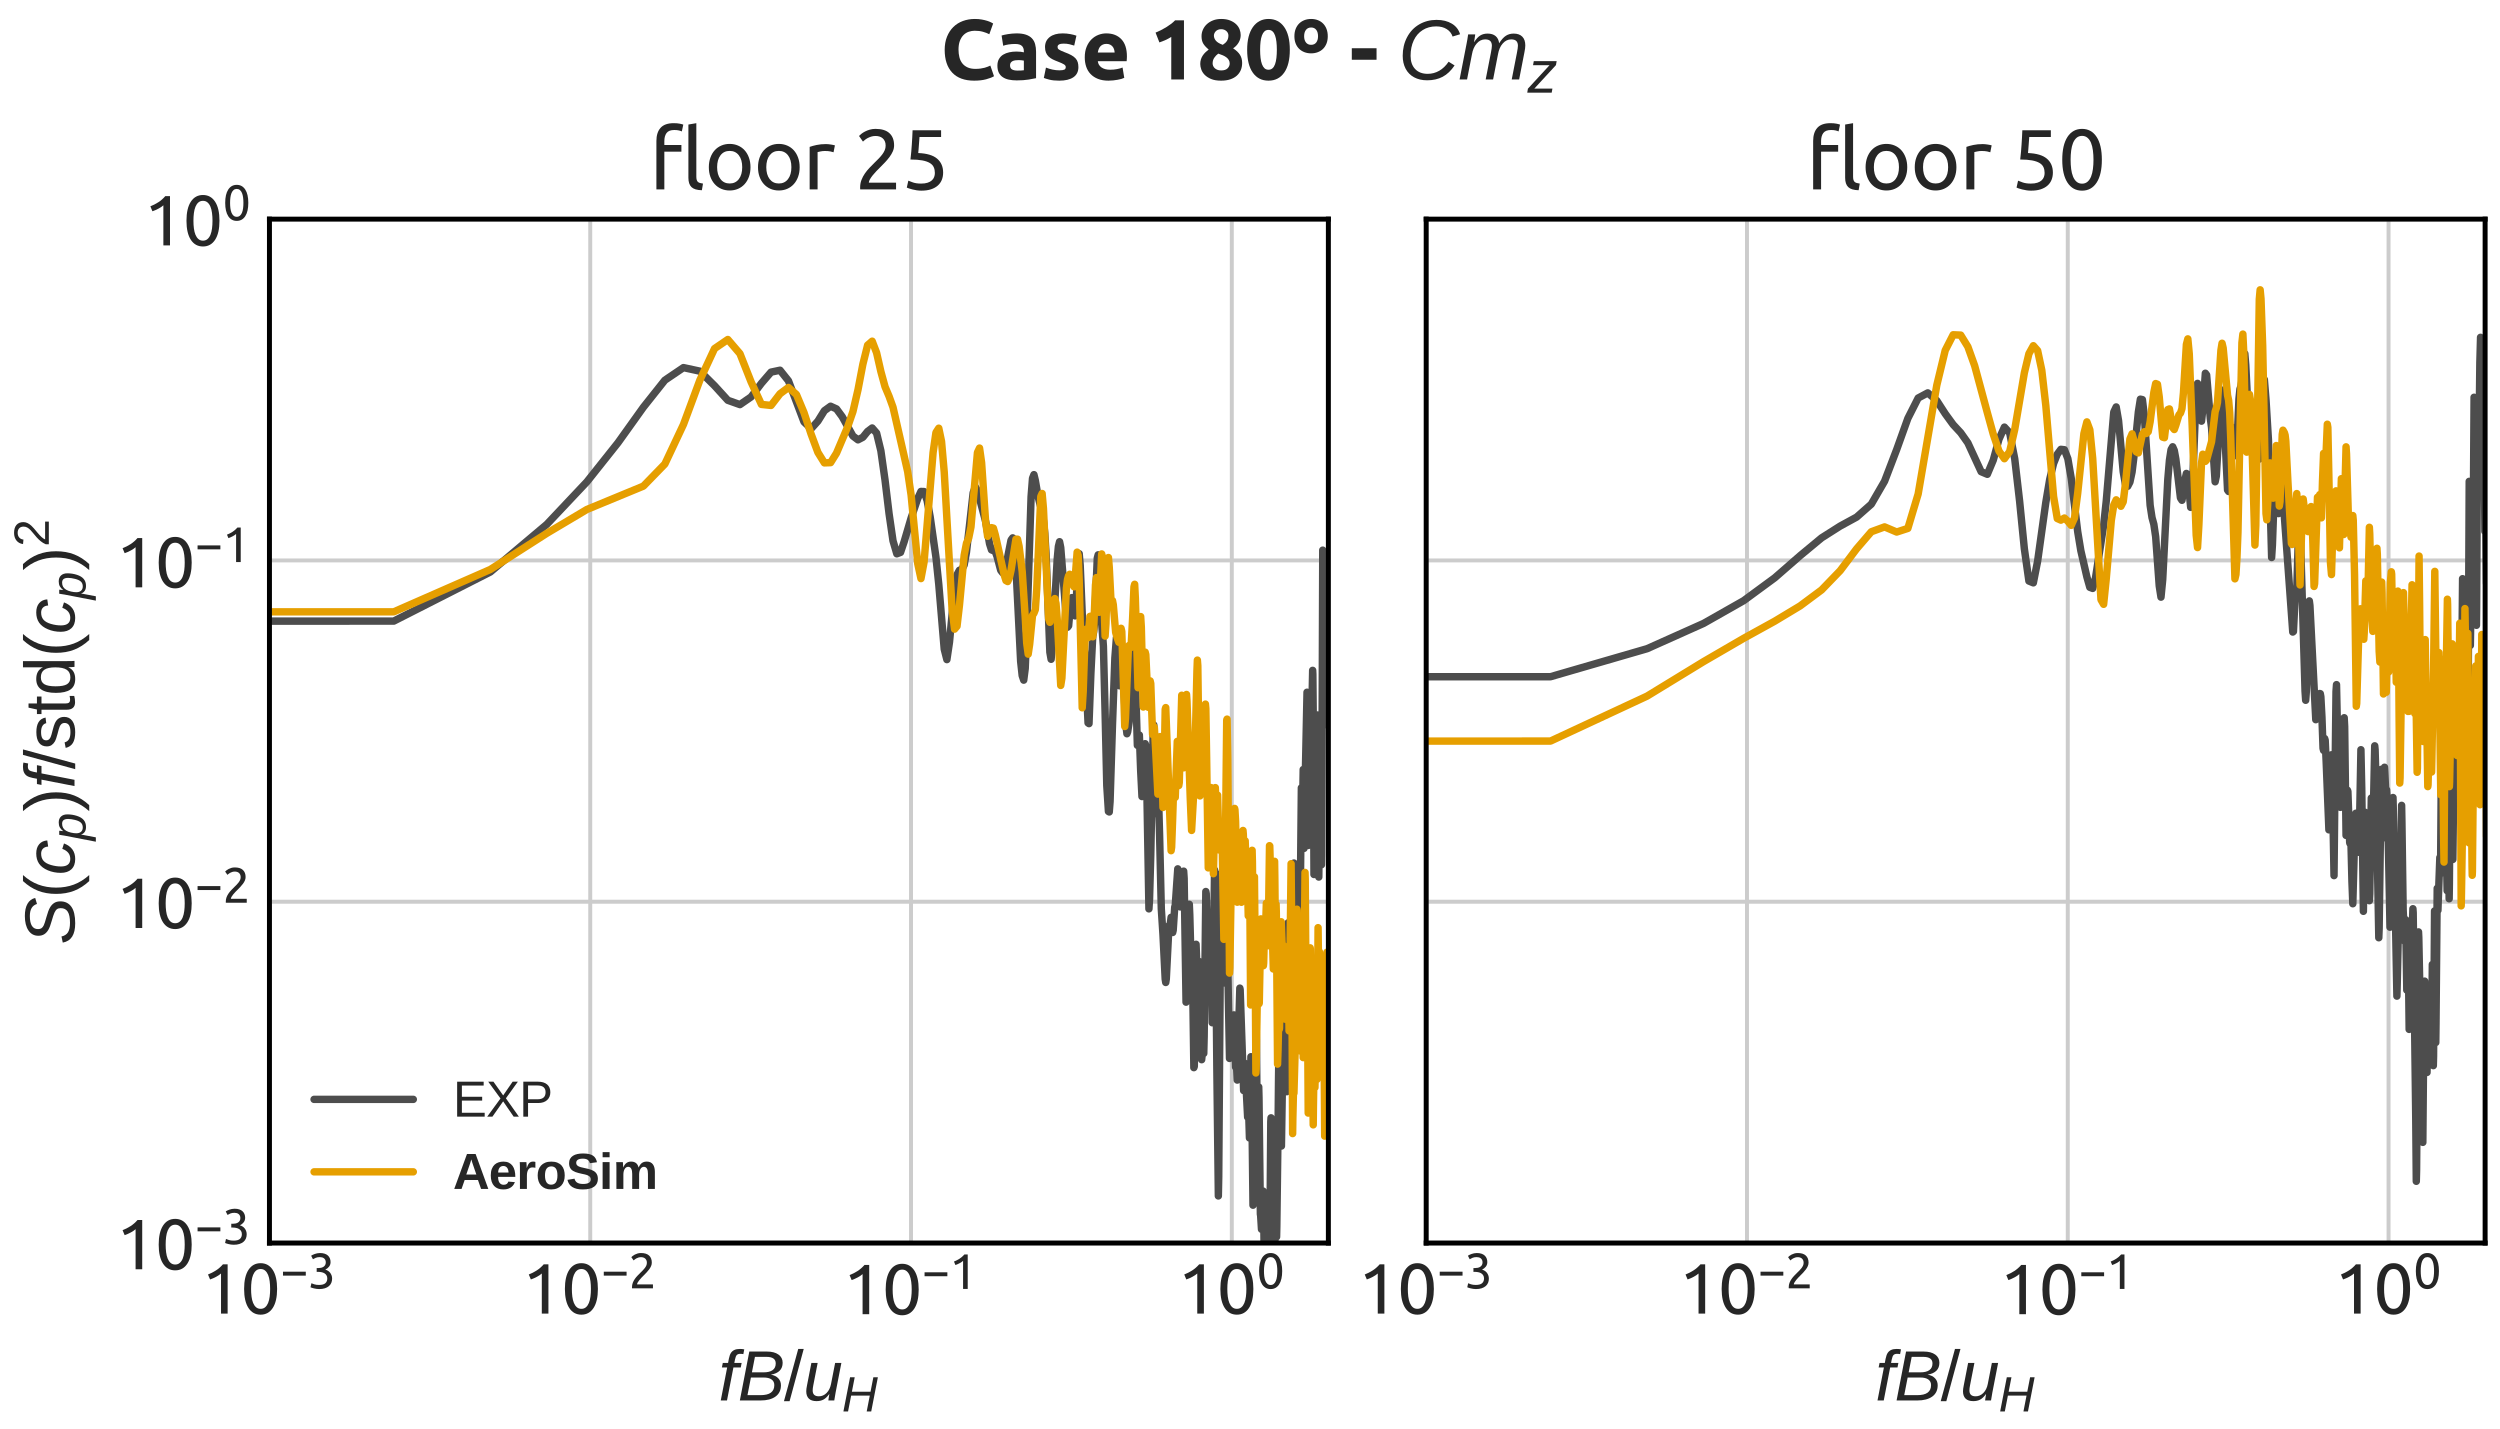
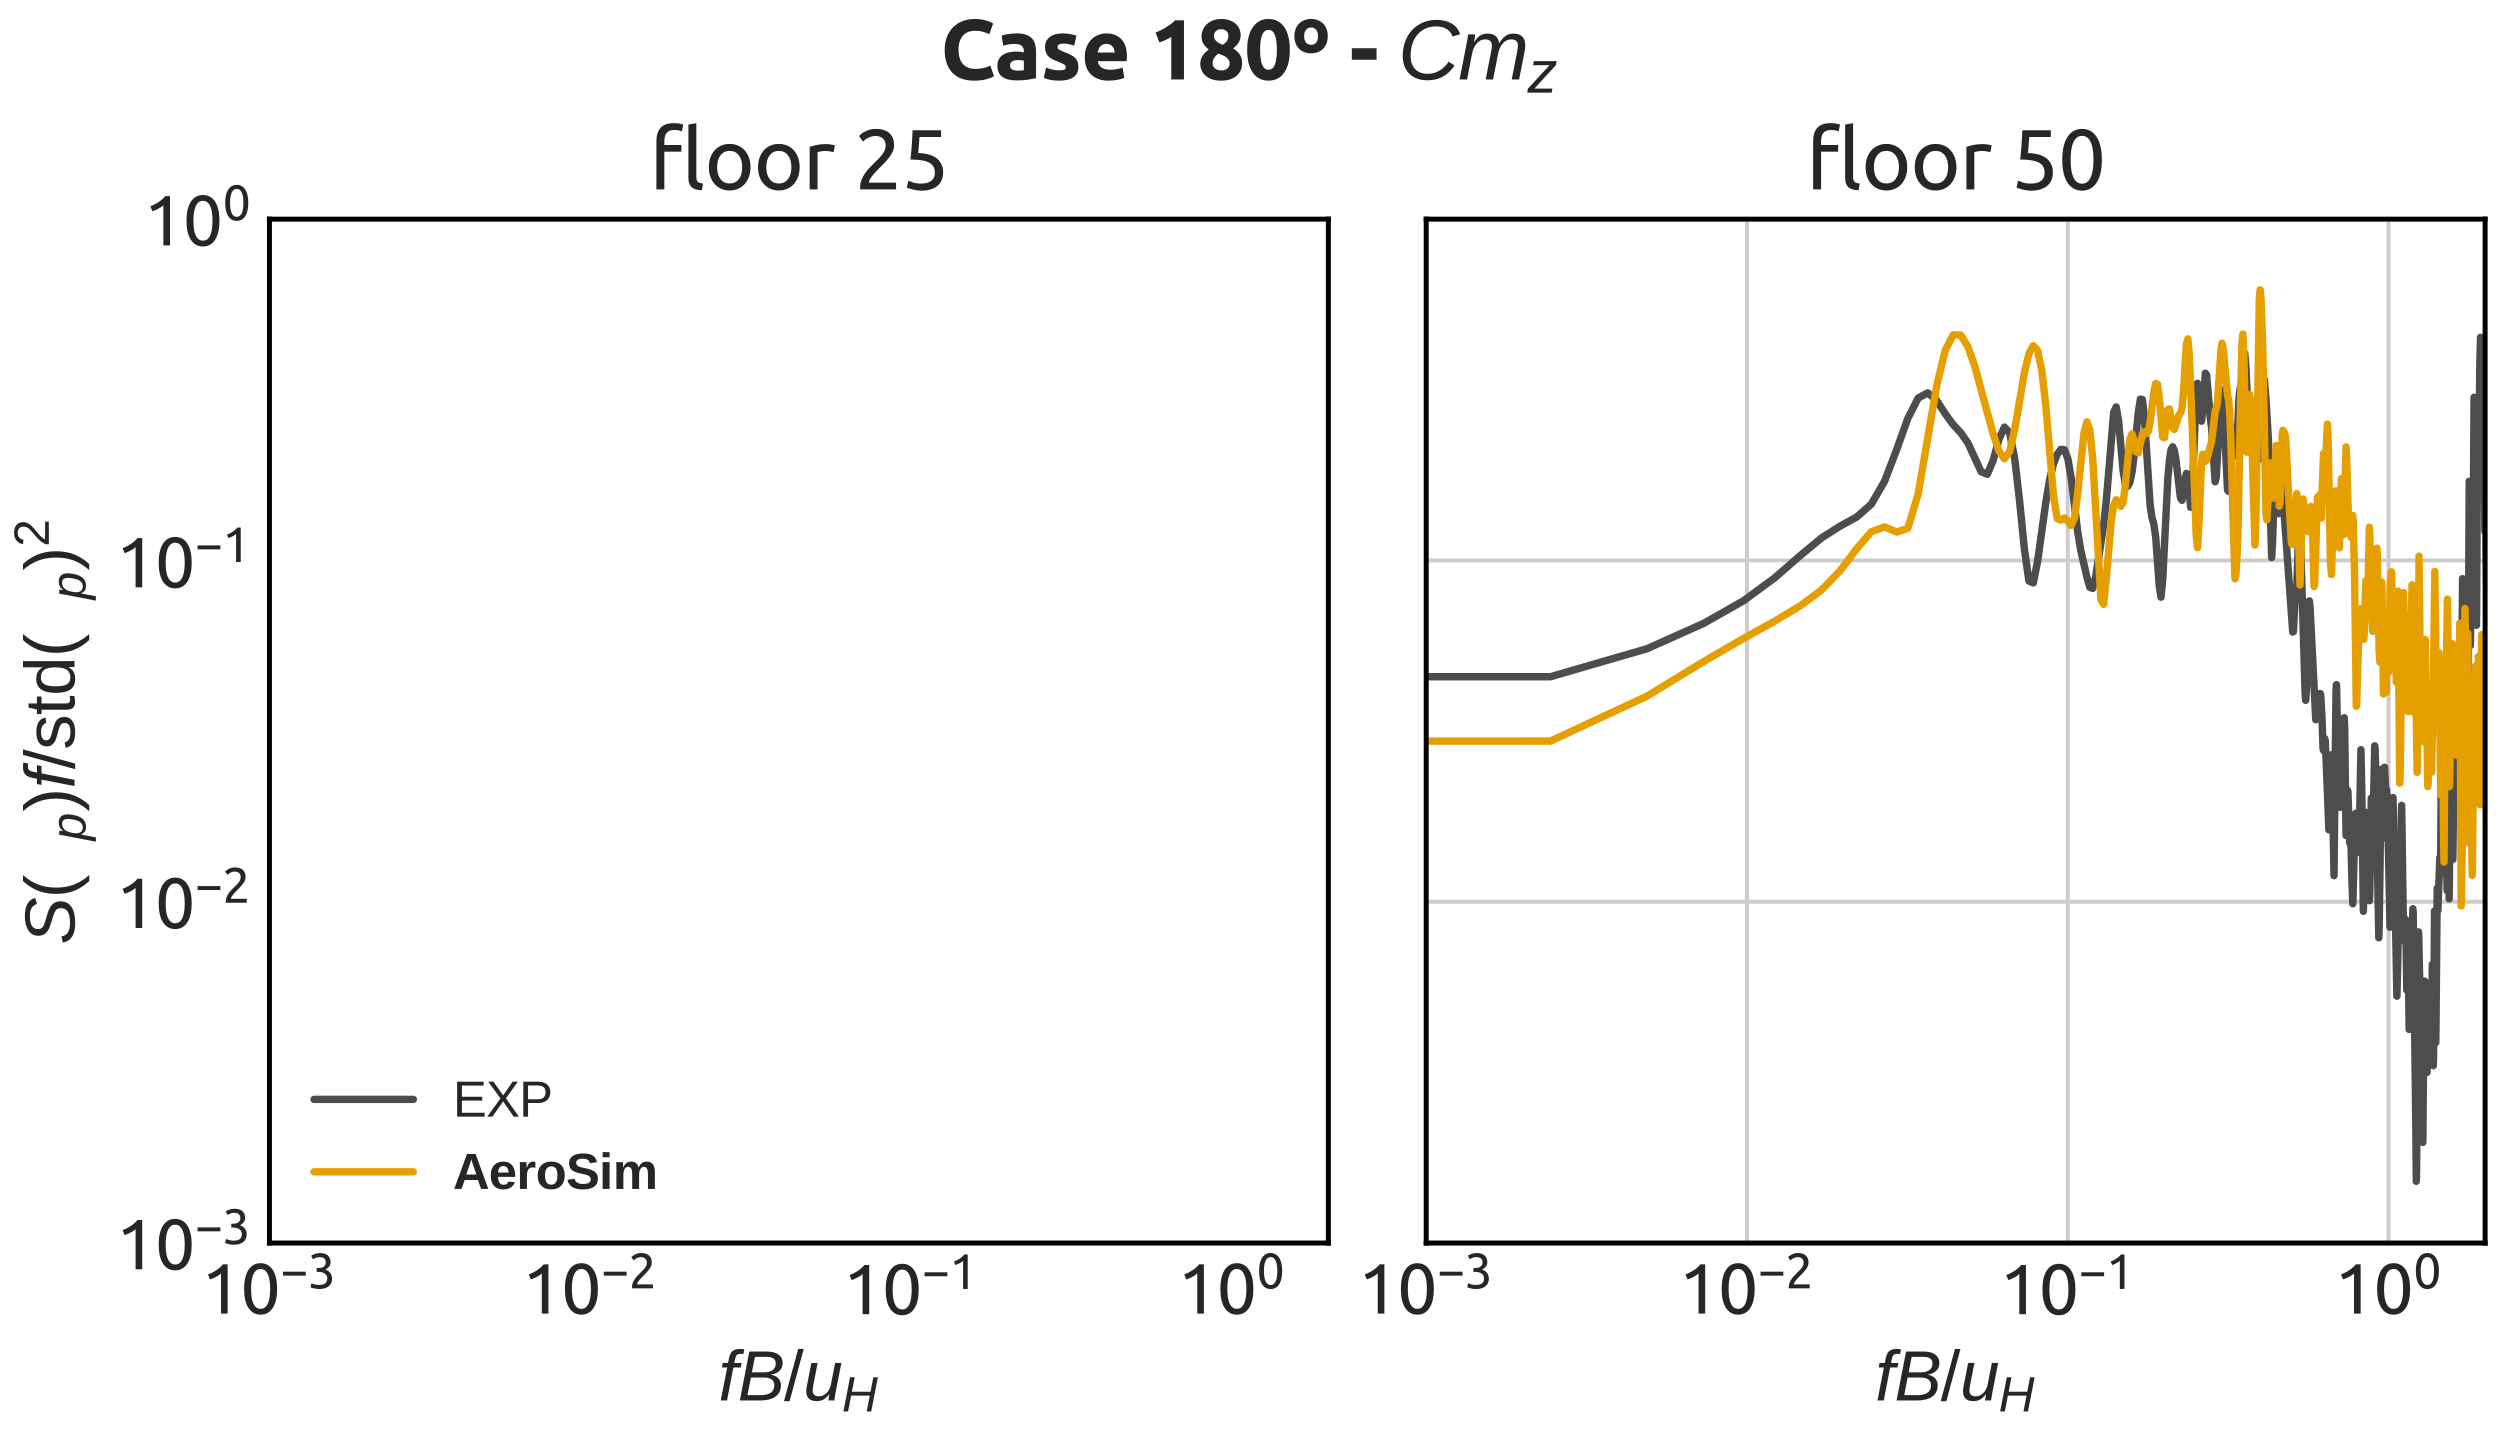
<svg xmlns="http://www.w3.org/2000/svg" xmlns:xlink="http://www.w3.org/1999/xlink" width="504pt" height="288pt" viewBox="0 0 504 288" version="1.1">
  <defs>
    <style type="text/css">*{stroke-linejoin: round; stroke-linecap: butt}</style>
  </defs>
  <g id="figure_1">
    <g id="patch_1">
      <path d="M 0 288  L 504 288  L 504 0  L 0 0  z " style="fill: #ffffff" />
    </g>
    <g id="axes_1">
      <g id="patch_2">
        <path d="M 54.32 250.594  L 267.8 250.594  L 267.8 44.18  L 54.32 44.18  z " style="fill: #ffffff" />
      </g>
      <g id="matplotlib.axis_1">
        <g id="xtick_1">
          <g id="line2d_1">
            <path d="M 54.32 250.594  L 54.32 44.18  " clip-path="url(#p782a7ed42a)" style="fill: none; stroke: #cccccc; stroke-width: 0.8; stroke-linecap: round" />
          </g>
          <g id="line2d_2" />
          <g id="text_1">
            <g style="fill: #262626" transform="translate(40.6 264.957) scale(0.14 -0.14)">
              <defs>
                <path id="Ubuntu-31" d="M 595 3520  Q 960 3661 1305 3881  Q 1651 4102 1939 4435  L 2362 4435  L 2362 0  L 1766 0  L 1766 3610  Q 1690 3539 1578 3462  Q 1466 3386 1334 3315  Q 1203 3245 1059 3181  Q 915 3117 781 3072  L 595 3520  z " transform="scale(0.016)" />
                <path id="Ubuntu-30" d="M 320 2221  Q 320 3334 713 3936  Q 1107 4538 1805 4538  Q 2502 4538 2896 3936  Q 3290 3334 3290 2221  Q 3290 1107 2896 505  Q 2502 -96 1805 -96  Q 1107 -96 713 505  Q 320 1107 320 2221  z M 2662 2221  Q 2662 2586 2620 2912  Q 2579 3238 2480 3481  Q 2381 3725 2214 3869  Q 2048 4013 1805 4013  Q 1562 4013 1395 3869  Q 1229 3725 1129 3481  Q 1030 3238 988 2912  Q 947 2586 947 2221  Q 947 1856 988 1529  Q 1030 1203 1129 960  Q 1229 717 1395 573  Q 1562 429 1805 429  Q 2048 429 2214 573  Q 2381 717 2480 960  Q 2579 1203 2620 1529  Q 2662 1856 2662 2221  z " transform="scale(0.016)" />
                <path id="Ubuntu-2212" d="M 339 2138  L 3270 2138  L 3270 1632  L 339 1632  L 339 2138  z " transform="scale(0.016)" />
                <path id="Ubuntu-33" d="M 1446 435  Q 2016 435 2262 659  Q 2509 883 2509 1261  Q 2509 1504 2406 1670  Q 2304 1837 2137 1936  Q 1971 2035 1750 2076  Q 1530 2118 1299 2118  L 1146 2118  L 1146 2605  L 1357 2605  Q 1517 2605 1686 2637  Q 1856 2669 1997 2752  Q 2138 2835 2227 2979  Q 2317 3123 2317 3341  Q 2317 3520 2253 3648  Q 2189 3776 2083 3859  Q 1978 3942 1840 3977  Q 1702 4013 1549 4013  Q 1242 4013 1027 3923  Q 813 3834 666 3738  L 435 4192  Q 512 4243 630 4304  Q 749 4365 896 4416  Q 1043 4467 1212 4502  Q 1382 4538 1568 4538  Q 1920 4538 2176 4451  Q 2432 4365 2598 4208  Q 2765 4051 2848 3836  Q 2931 3622 2931 3373  Q 2931 3027 2732 2780  Q 2534 2534 2253 2406  Q 2426 2355 2586 2259  Q 2746 2163 2864 2016  Q 2982 1869 3056 1677  Q 3130 1485 3130 1248  Q 3130 960 3030 713  Q 2931 467 2723 288  Q 2515 109 2201 6  Q 1888 -96 1459 -96  Q 1293 -96 1117 -70  Q 941 -45 787 -6  Q 634 32 518 70  Q 403 109 352 134  L 467 653  Q 576 602 829 518  Q 1082 435 1446 435  z " transform="scale(0.016)" />
              </defs>
              <use xlink:href="#Ubuntu-31" transform="translate(0 0.966)" />
              <use xlink:href="#Ubuntu-30" transform="translate(56.4 0.966)" />
              <use xlink:href="#Ubuntu-2212" transform="translate(113.71 37.366) scale(0.7)" />
              <use xlink:href="#Ubuntu-33" transform="translate(153.19 37.366) scale(0.7)" />
            </g>
          </g>
        </g>
        <g id="xtick_2">
          <g id="line2d_3">
            <path d="M 118.991 250.594  L 118.991 44.18  " clip-path="url(#p782a7ed42a)" style="fill: none; stroke: #cccccc; stroke-width: 0.8; stroke-linecap: round" />
          </g>
          <g id="line2d_4" />
          <g id="text_2">
            <g style="fill: #262626" transform="translate(105.271 264.957) scale(0.14 -0.14)">
              <defs>
                <path id="Ubuntu-32" d="M 2989 3302  Q 2989 3072 2896 2857  Q 2803 2643 2649 2435  Q 2496 2227 2304 2025  Q 2112 1824 1920 1632  Q 1811 1523 1667 1376  Q 1523 1229 1395 1069  Q 1267 909 1180 761  Q 1094 614 1094 506  L 3136 506  L 3136 0  L 448 0  Q 442 38 442 76  Q 442 115 442 147  Q 442 448 541 707  Q 640 966 800 1196  Q 960 1427 1158 1632  Q 1357 1837 1549 2029  Q 1709 2182 1853 2332  Q 1997 2483 2109 2633  Q 2221 2784 2288 2944  Q 2355 3104 2355 3283  Q 2355 3475 2294 3609  Q 2234 3744 2131 3833  Q 2029 3923 1891 3964  Q 1754 4006 1600 4006  Q 1414 4006 1260 3955  Q 1107 3904 985 3837  Q 864 3770 781 3696  Q 698 3622 653 3584  L 358 4006  Q 416 4070 531 4163  Q 646 4256 806 4339  Q 966 4422 1164 4480  Q 1363 4538 1594 4538  Q 2291 4538 2640 4214  Q 2989 3891 2989 3302  z " transform="scale(0.016)" />
              </defs>
              <use xlink:href="#Ubuntu-31" transform="translate(0 0.966)" />
              <use xlink:href="#Ubuntu-30" transform="translate(56.4 0.966)" />
              <use xlink:href="#Ubuntu-2212" transform="translate(113.71 37.366) scale(0.7)" />
              <use xlink:href="#Ubuntu-32" transform="translate(153.19 37.366) scale(0.7)" />
            </g>
          </g>
        </g>
        <g id="xtick_3">
          <g id="line2d_5">
            <path d="M 183.661 250.594  L 183.661 44.18  " clip-path="url(#p782a7ed42a)" style="fill: none; stroke: #cccccc; stroke-width: 0.8; stroke-linecap: round" />
          </g>
          <g id="line2d_6" />
          <g id="text_3">
            <g style="fill: #262626" transform="translate(169.941 264.957) scale(0.14 -0.14)">
              <use xlink:href="#Ubuntu-31" transform="translate(0 0.092)" />
              <use xlink:href="#Ubuntu-30" transform="translate(56.4 0.092)" />
              <use xlink:href="#Ubuntu-2212" transform="translate(113.71 36.492) scale(0.7)" />
              <use xlink:href="#Ubuntu-31" transform="translate(153.19 36.492) scale(0.7)" />
            </g>
          </g>
        </g>
        <g id="xtick_4">
          <g id="line2d_7">
            <path d="M 248.332 250.594  L 248.332 44.18  " clip-path="url(#p782a7ed42a)" style="fill: none; stroke: #cccccc; stroke-width: 0.8; stroke-linecap: round" />
          </g>
          <g id="line2d_8" />
          <g id="text_4">
            <g style="fill: #262626" transform="translate(237.412 264.957) scale(0.14 -0.14)">
              <use xlink:href="#Ubuntu-31" transform="translate(0 0.966)" />
              <use xlink:href="#Ubuntu-30" transform="translate(56.4 0.966)" />
              <use xlink:href="#Ubuntu-30" transform="translate(113.71 37.366) scale(0.7)" />
            </g>
          </g>
        </g>
        <g id="xtick_5">
          <g id="line2d_9" />
        </g>
        <g id="xtick_6">
          <g id="line2d_10" />
        </g>
        <g id="xtick_7">
          <g id="line2d_11" />
        </g>
        <g id="xtick_8">
          <g id="line2d_12" />
        </g>
        <g id="xtick_9">
          <g id="line2d_13" />
        </g>
        <g id="xtick_10">
          <g id="line2d_14" />
        </g>
        <g id="xtick_11">
          <g id="line2d_15" />
        </g>
        <g id="xtick_12">
          <g id="line2d_16" />
        </g>
        <g id="xtick_13">
          <g id="line2d_17" />
        </g>
        <g id="xtick_14">
          <g id="line2d_18" />
        </g>
        <g id="xtick_15">
          <g id="line2d_19" />
        </g>
        <g id="xtick_16">
          <g id="line2d_20" />
        </g>
        <g id="xtick_17">
          <g id="line2d_21" />
        </g>
        <g id="xtick_18">
          <g id="line2d_22" />
        </g>
        <g id="xtick_19">
          <g id="line2d_23" />
        </g>
        <g id="xtick_20">
          <g id="line2d_24" />
        </g>
        <g id="xtick_21">
          <g id="line2d_25" />
        </g>
        <g id="xtick_22">
          <g id="line2d_26" />
        </g>
        <g id="xtick_23">
          <g id="line2d_27" />
        </g>
        <g id="xtick_24">
          <g id="line2d_28" />
        </g>
        <g id="xtick_25">
          <g id="line2d_29" />
        </g>
        <g id="xtick_26">
          <g id="line2d_30" />
        </g>
        <g id="xtick_27">
          <g id="line2d_31" />
        </g>
        <g id="xtick_28">
          <g id="line2d_32" />
        </g>
        <g id="xtick_29">
          <g id="line2d_33" />
        </g>
        <g id="text_5">
          <g style="fill: #262626" transform="translate(144.82 282.41) scale(0.14 -0.14)">
            <defs>
              <path id="LiberationSans-Italic-66" d="M 1356 2972  L 778 0  L 216 0  L 794 2972  L 319 2972  L 400 3381  L 875 3381  L 947 3763  Q 1019 4113 1136 4286  Q 1253 4459 1447 4548  Q 1641 4638 1944 4638  Q 2175 4638 2331 4600  L 2250 4172  L 2109 4191  L 1966 4197  Q 1769 4197 1664 4095  Q 1559 3994 1497 3684  L 1438 3381  L 2097 3381  L 2016 2972  L 1356 2972  z " transform="scale(0.016)" />
              <path id="LiberationSans-Italic-42" d="M 1050 4403  L 2644 4403  Q 3297 4403 3673 4133  Q 4050 3863 4050 3397  Q 4050 2506 2991 2322  Q 3422 2250 3659 1995  Q 3897 1741 3897 1372  Q 3897 706 3409 353  Q 2922 0 2056 0  L 197 0  L 1050 4403  z M 1284 2531  L 2319 2531  Q 3428 2531 3428 3338  Q 3428 3925 2591 3925  L 1556 3925  L 1284 2531  z M 884 478  L 2034 478  Q 2691 478 2995 708  Q 3300 938 3300 1381  Q 3300 1716 3051 1891  Q 2803 2066 2338 2066  L 1194 2066  L 884 478  z " transform="scale(0.016)" />
              <path id="LiberationSans-2f" d="M 0 -63  L 1284 4638  L 1778 4638  L 506 -63  L 0 -63  z " transform="scale(0.016)" />
              <path id="LiberationSans-Italic-75" d="M 1297 3381  L 903 1366  Q 847 1091 847 897  Q 847 375 1406 375  Q 1800 375 2100 675  Q 2400 975 2500 1488  L 2869 3381  L 3431 3381  L 2913 722  Q 2850 425 2791 0  L 2259 0  Q 2259 34 2292 242  Q 2325 450 2347 578  L 2338 578  Q 2078 219 1817 80  Q 1556 -59 1197 -59  Q 734 -59 501 169  Q 269 397 269 828  Q 269 1028 334 1341  L 731 3381  L 1297 3381  z " transform="scale(0.016)" />
              <path id="LiberationSans-Italic-48" d="M 3191 0  L 3588 2041  L 1191 2041  L 794 0  L 197 0  L 1053 4403  L 1650 4403  L 1288 2541  L 3684 2541  L 4047 4403  L 4628 4403  L 3772 0  L 3191 0  z " transform="scale(0.016)" />
            </defs>
            <use xlink:href="#LiberationSans-Italic-66" transform="translate(0 0.531)" />
            <use xlink:href="#LiberationSans-Italic-42" transform="translate(27.783 0.531)" />
            <use xlink:href="#LiberationSans-2f" transform="translate(94.482 0.531)" />
            <use xlink:href="#LiberationSans-Italic-75" transform="translate(122.266 0.531)" />
            <use xlink:href="#LiberationSans-Italic-48" transform="translate(177.881 -15.317) scale(0.7)" />
          </g>
        </g>
      </g>
      <g id="matplotlib.axis_2">
        <g id="ytick_1">
          <g id="line2d_34">
            <path d="M 54.32 250.594  L 267.8 250.594  " clip-path="url(#p782a7ed42a)" style="fill: none; stroke: #cccccc; stroke-width: 0.8; stroke-linecap: round" />
          </g>
          <g id="line2d_35" />
          <g id="text_6">
            <g style="fill: #262626" transform="translate(23.38 256.025) scale(0.14 -0.14)">
              <use xlink:href="#Ubuntu-31" transform="translate(0 0.966)" />
              <use xlink:href="#Ubuntu-30" transform="translate(56.4 0.966)" />
              <use xlink:href="#Ubuntu-2212" transform="translate(113.71 37.366) scale(0.7)" />
              <use xlink:href="#Ubuntu-33" transform="translate(153.19 37.366) scale(0.7)" />
            </g>
          </g>
        </g>
        <g id="ytick_2">
          <g id="line2d_36">
-             <path d="M 54.32 181.789  L 267.8 181.789  " clip-path="url(#p782a7ed42a)" style="fill: none; stroke: #cccccc; stroke-width: 0.8; stroke-linecap: round" />
-           </g>
+             </g>
          <g id="line2d_37" />
          <g id="text_7">
            <g style="fill: #262626" transform="translate(23.38 187.221) scale(0.14 -0.14)">
              <use xlink:href="#Ubuntu-31" transform="translate(0 0.966)" />
              <use xlink:href="#Ubuntu-30" transform="translate(56.4 0.966)" />
              <use xlink:href="#Ubuntu-2212" transform="translate(113.71 37.366) scale(0.7)" />
              <use xlink:href="#Ubuntu-32" transform="translate(153.19 37.366) scale(0.7)" />
            </g>
          </g>
        </g>
        <g id="ytick_3">
          <g id="line2d_38">
            <path d="M 54.32 112.985  L 267.8 112.985  " clip-path="url(#p782a7ed42a)" style="fill: none; stroke: #cccccc; stroke-width: 0.8; stroke-linecap: round" />
          </g>
          <g id="line2d_39" />
          <g id="text_8">
            <g style="fill: #262626" transform="translate(23.38 118.416) scale(0.14 -0.14)">
              <use xlink:href="#Ubuntu-31" transform="translate(0 0.092)" />
              <use xlink:href="#Ubuntu-30" transform="translate(56.4 0.092)" />
              <use xlink:href="#Ubuntu-2212" transform="translate(113.71 36.492) scale(0.7)" />
              <use xlink:href="#Ubuntu-31" transform="translate(153.19 36.492) scale(0.7)" />
            </g>
          </g>
        </g>
        <g id="ytick_4">
          <g id="line2d_40">
            <path d="M 54.32 44.18  L 267.8 44.18  " clip-path="url(#p782a7ed42a)" style="fill: none; stroke: #cccccc; stroke-width: 0.8; stroke-linecap: round" />
          </g>
          <g id="line2d_41" />
          <g id="text_9">
            <g style="fill: #262626" transform="translate(28.98 49.612) scale(0.14 -0.14)">
              <use xlink:href="#Ubuntu-31" transform="translate(0 0.966)" />
              <use xlink:href="#Ubuntu-30" transform="translate(56.4 0.966)" />
              <use xlink:href="#Ubuntu-30" transform="translate(113.71 37.366) scale(0.7)" />
            </g>
          </g>
        </g>
        <g id="ytick_5">
          <g id="line2d_42" />
        </g>
        <g id="ytick_6">
          <g id="line2d_43" />
        </g>
        <g id="ytick_7">
          <g id="line2d_44" />
        </g>
        <g id="ytick_8">
          <g id="line2d_45" />
        </g>
        <g id="ytick_9">
          <g id="line2d_46" />
        </g>
        <g id="ytick_10">
          <g id="line2d_47" />
        </g>
        <g id="ytick_11">
          <g id="line2d_48" />
        </g>
        <g id="ytick_12">
          <g id="line2d_49" />
        </g>
        <g id="ytick_13">
          <g id="line2d_50" />
        </g>
        <g id="ytick_14">
          <g id="line2d_51" />
        </g>
        <g id="ytick_15">
          <g id="line2d_52" />
        </g>
        <g id="ytick_16">
          <g id="line2d_53" />
        </g>
        <g id="ytick_17">
          <g id="line2d_54" />
        </g>
        <g id="ytick_18">
          <g id="line2d_55" />
        </g>
        <g id="ytick_19">
          <g id="line2d_56" />
        </g>
        <g id="ytick_20">
          <g id="line2d_57" />
        </g>
        <g id="ytick_21">
          <g id="line2d_58" />
        </g>
        <g id="ytick_22">
          <g id="line2d_59" />
        </g>
        <g id="ytick_23">
          <g id="line2d_60" />
        </g>
        <g id="ytick_24">
          <g id="line2d_61" />
        </g>
        <g id="ytick_25">
          <g id="line2d_62" />
        </g>
        <g id="ytick_26">
          <g id="line2d_63" />
        </g>
        <g id="ytick_27">
          <g id="line2d_64" />
        </g>
        <g id="ytick_28">
          <g id="line2d_65" />
        </g>
        <g id="text_10">
          <g style="fill: #262626" transform="translate(15.04 190.437) rotate(-90) scale(0.14 -0.14)">
            <defs>
              <path id="LiberationSans-Italic-53" d="M 1925 -63  Q 1147 -63 717 214  Q 288 491 181 1056  L 734 1172  Q 819 769 1109 587  Q 1400 406 1969 406  Q 2653 406 2968 611  Q 3284 816 3284 1238  Q 3284 1447 3193 1573  Q 3103 1700 2884 1801  Q 2666 1903 2131 2053  Q 1597 2200 1333 2354  Q 1069 2509 933 2728  Q 797 2947 797 3253  Q 797 3822 1276 4145  Q 1756 4469 2575 4469  Q 3263 4469 3678 4231  Q 4094 3994 4200 3538  L 3659 3378  Q 3556 3706 3289 3862  Q 3022 4019 2572 4019  Q 1397 4019 1397 3281  Q 1397 3094 1476 2975  Q 1556 2856 1739 2767  Q 1922 2678 2466 2531  Q 3075 2363 3342 2206  Q 3609 2050 3751 1826  Q 3894 1603 3894 1275  Q 3894 631 3409 284  Q 2925 -63 1925 -63  z " transform="scale(0.016)" />
              <path id="LiberationSans-28" d="M 397 1663  Q 397 2566 680 3284  Q 963 4003 1550 4638  L 2094 4638  Q 1509 3988 1236 3256  Q 963 2525 963 1656  Q 963 791 1233 62  Q 1503 -666 2094 -1325  L 1550 -1325  Q 959 -688 678 32  Q 397 753 397 1650  L 397 1663  z " transform="scale(0.016)" />
-               <path id="LiberationSans-Italic-63" d="M 1466 381  Q 2106 381 2369 1100  L 2856 947  Q 2478 -63 1453 -63  Q 853 -63 531 278  Q 209 619 209 1234  Q 209 1859 436 2396  Q 663 2934 1036 3189  Q 1409 3444 1953 3444  Q 2481 3444 2789 3178  Q 3097 2913 3128 2450  L 2575 2372  Q 2556 2675 2387 2839  Q 2219 3003 1934 3003  Q 1541 3003 1297 2792  Q 1053 2581 918 2122  Q 784 1663 784 1216  Q 784 381 1466 381  z " transform="scale(0.016)" />
-               <path id="LiberationSans-Italic-70" d="M 1731 -63  Q 1347 -63 1105 100  Q 863 263 763 556  L 747 556  Q 747 522 720 353  Q 694 184 400 -1328  L -159 -1328  L 619 2691  Q 691 3038 728 3381  L 1250 3381  Q 1250 3297 1229 3123  Q 1209 2950 1197 2878  L 1209 2878  Q 1438 3175 1691 3309  Q 1944 3444 2316 3444  Q 2806 3444 3079 3148  Q 3353 2853 3353 2338  Q 3353 1703 3161 1108  Q 2969 513 2620 225  Q 2272 -63 1731 -63  z M 2153 3009  Q 1844 3009 1623 2882  Q 1403 2756 1250 2501  Q 1097 2247 1009 1864  Q 922 1481 922 1178  Q 922 788 1120 570  Q 1319 353 1672 353  Q 2059 353 2284 589  Q 2509 825 2637 1339  Q 2766 1853 2766 2238  Q 2766 2622 2619 2815  Q 2472 3009 2153 3009  z " transform="scale(0.016)" />
+               <path id="LiberationSans-Italic-70" d="M 1731 -63  Q 1347 -63 1105 100  L 747 556  Q 747 522 720 353  Q 694 184 400 -1328  L -159 -1328  L 619 2691  Q 691 3038 728 3381  L 1250 3381  Q 1250 3297 1229 3123  Q 1209 2950 1197 2878  L 1209 2878  Q 1438 3175 1691 3309  Q 1944 3444 2316 3444  Q 2806 3444 3079 3148  Q 3353 2853 3353 2338  Q 3353 1703 3161 1108  Q 2969 513 2620 225  Q 2272 -63 1731 -63  z M 2153 3009  Q 1844 3009 1623 2882  Q 1403 2756 1250 2501  Q 1097 2247 1009 1864  Q 922 1481 922 1178  Q 922 788 1120 570  Q 1319 353 1672 353  Q 2059 353 2284 589  Q 2509 825 2637 1339  Q 2766 1853 2766 2238  Q 2766 2622 2619 2815  Q 2472 3009 2153 3009  z " transform="scale(0.016)" />
              <path id="LiberationSans-29" d="M 1734 1650  Q 1734 747 1451 28  Q 1169 -691 581 -1325  L 38 -1325  Q 625 -669 897 57  Q 1169 784 1169 1656  Q 1169 2528 895 3256  Q 622 3984 38 4638  L 581 4638  Q 1172 4000 1453 3279  Q 1734 2559 1734 1663  L 1734 1650  z " transform="scale(0.016)" />
              <path id="LiberationSans-73" d="M 2969 934  Q 2969 456 2608 196  Q 2247 -63 1597 -63  Q 966 -63 623 145  Q 281 353 178 794  L 675 891  Q 747 619 972 492  Q 1197 366 1597 366  Q 2025 366 2223 497  Q 2422 628 2422 891  Q 2422 1091 2284 1216  Q 2147 1341 1841 1422  L 1438 1528  Q 953 1653 748 1773  Q 544 1894 428 2066  Q 313 2238 313 2488  Q 313 2950 642 3192  Q 972 3434 1603 3434  Q 2163 3434 2492 3237  Q 2822 3041 2909 2606  L 2403 2544  Q 2356 2769 2151 2889  Q 1947 3009 1603 3009  Q 1222 3009 1040 2893  Q 859 2778 859 2544  Q 859 2400 934 2306  Q 1009 2213 1156 2147  Q 1303 2081 1775 1966  Q 2222 1853 2419 1758  Q 2616 1663 2730 1547  Q 2844 1431 2906 1279  Q 2969 1128 2969 934  z " transform="scale(0.016)" />
              <path id="LiberationSans-74" d="M 1731 25  Q 1453 -50 1163 -50  Q 488 -50 488 716  L 488 2972  L 97 2972  L 97 3381  L 509 3381  L 675 4138  L 1050 4138  L 1050 3381  L 1675 3381  L 1675 2972  L 1050 2972  L 1050 838  Q 1050 594 1129 495  Q 1209 397 1406 397  Q 1519 397 1731 441  L 1731 25  z " transform="scale(0.016)" />
              <path id="LiberationSans-64" d="M 2566 544  Q 2409 219 2151 78  Q 1894 -63 1513 -63  Q 872 -63 570 368  Q 269 800 269 1675  Q 269 3444 1513 3444  Q 1897 3444 2153 3303  Q 2409 3163 2566 2856  L 2572 2856  L 2566 3234  L 2566 4638  L 3128 4638  L 3128 697  Q 3128 169 3147 0  L 2609 0  Q 2600 50 2589 231  Q 2578 413 2578 544  L 2566 544  z M 859 1694  Q 859 984 1046 678  Q 1234 372 1656 372  Q 2134 372 2350 703  Q 2566 1034 2566 1731  Q 2566 2403 2350 2715  Q 2134 3028 1663 3028  Q 1238 3028 1048 2714  Q 859 2400 859 1694  z " transform="scale(0.016)" />
              <path id="LiberationSans-32" d="M 322 0  L 322 397  Q 481 763 711 1042  Q 941 1322 1194 1548  Q 1447 1775 1695 1969  Q 1944 2163 2144 2356  Q 2344 2550 2467 2762  Q 2591 2975 2591 3244  Q 2591 3606 2378 3806  Q 2166 4006 1788 4006  Q 1428 4006 1195 3811  Q 963 3616 922 3263  L 347 3316  Q 409 3844 795 4156  Q 1181 4469 1788 4469  Q 2453 4469 2811 4155  Q 3169 3841 3169 3263  Q 3169 3006 3051 2753  Q 2934 2500 2703 2247  Q 2472 1994 1819 1463  Q 1459 1169 1246 933  Q 1034 697 941 478  L 3238 478  L 3238 0  L 322 0  z " transform="scale(0.016)" />
            </defs>
            <use xlink:href="#LiberationSans-Italic-53" transform="translate(0 0.141)" />
            <use xlink:href="#LiberationSans-28" transform="translate(66.699 0.141)" />
            <use xlink:href="#LiberationSans-Italic-63" transform="translate(100 0.141)" />
            <use xlink:href="#LiberationSans-Italic-70" transform="translate(150 -15.708) scale(0.7)" />
            <use xlink:href="#LiberationSans-29" transform="translate(191.572 0.141)" />
            <use xlink:href="#LiberationSans-Italic-66" transform="translate(224.873 0.141)" />
            <use xlink:href="#LiberationSans-2f" transform="translate(252.656 0.141)" />
            <use xlink:href="#LiberationSans-73" transform="translate(280.439 0.141)" />
            <use xlink:href="#LiberationSans-74" transform="translate(330.439 0.141)" />
            <use xlink:href="#LiberationSans-64" transform="translate(358.222 0.141)" />
            <use xlink:href="#LiberationSans-28" transform="translate(413.838 0.141)" />
            <use xlink:href="#LiberationSans-Italic-63" transform="translate(447.138 0.141)" />
            <use xlink:href="#LiberationSans-Italic-70" transform="translate(497.138 -15.708) scale(0.7)" />
            <use xlink:href="#LiberationSans-29" transform="translate(538.711 0.141)" />
            <use xlink:href="#LiberationSans-32" transform="translate(572.936 37.12) scale(0.7)" />
          </g>
        </g>
      </g>
      <g id="line2d_66">
        <path d="M -1 125.225  L 79.381 125.216  L 98.849 115.314  L 110.237 105.71  L 118.317 97.138  L 124.584 89.259  L 129.705 82.099  L 134.034 76.649  L 137.785 74.11  L 141.093 74.827  L 144.052 77.763  L 146.729 80.7  L 149.173 81.569  L 151.421 80.018  L 153.502 77.274  L 155.44 75.021  L 157.252 74.637  L 158.955 76.775  L 162.079 85.04  L 163.52 86.428  L 164.89 84.898  L 166.197 82.796  L 167.445 81.895  L 168.64 82.44  L 169.787 84.006  L 171.948 87.898  L 172.97 88.672  L 173.955 88.156  L 174.908 86.978  L 175.828 86.283  L 176.72 87.307  L 177.584 90.872  L 178.423 96.793  L 179.237 103.576  L 180.028 109.024  L 180.798 111.647  L 181.547 111.362  L 182.276 109.201  L 183.681 104.434  L 185.019 100.49  L 185.664 99.077  L 186.295 99.099  L 186.913 100.942  L 187.517 104.17  L 188.687 112.345  L 189.255 117.794  L 190.356 130.869  L 190.891 132.976  L 191.416 129.446  L 192.438 118.599  L 192.935 115.851  L 193.423 114.961  L 193.903 114.791  L 194.375 113.903  L 194.84 111.306  L 196.188 99.352  L 196.623 98.17  L 197.052 98.886  L 198.705 105.137  L 199.496 109.638  L 199.883 110.855  L 200.643 111.168  L 201.015 112.223  L 201.744 114.974  L 202.102 115.439  L 202.455 115.122  L 202.804 114.038  L 203.826 108.883  L 204.158 108.436  L 204.486 110.031  L 204.811 114.284  L 205.763 133.334  L 206.074 136.203  L 206.381 137.117  L 206.684 134.757  L 206.985 127.436  L 207.867 100.144  L 208.155 96.427  L 208.44 95.69  L 208.722 96.861  L 209.279 100.102  L 210.093 103.339  L 210.359 104.946  L 210.623 107.477  L 210.884 111.672  L 211.653 131.485  L 211.905 132.91  L 212.155 130.085  L 213.132 112.743  L 213.371 110.171  L 213.608 109.208  L 213.843 110.389  L 214.99 124.771  L 215.213 126.447  L 215.435 126.157  L 215.874 121.3  L 216.091 120.48  L 216.306 121.638  L 216.52 123.591  L 216.732 124.158  L 216.942 121.682  L 217.358 112.912  L 217.564 111.624  L 217.768 113.949  L 218.372 128.353  L 218.768 133.158  L 219.351 145.74  L 219.543 145.881  L 219.922 135.764  L 220.297 128.262  L 220.482 127.372  L 220.667 125.462  L 221.212 112.52  L 221.391 111.853  L 221.57 114.098  L 222.098 125.644  L 222.445 130.251  L 222.787 143.63  L 223.126 158.362  L 223.46 163.583  L 223.626 163.69  L 223.79 161.577  L 224.279 146.017  L 224.759 132.654  L 225.075 128.54  L 225.231 129.686  L 225.695 138.253  L 225.848 136.331  L 226.152 131.212  L 226.303 132.377  L 226.897 145.518  L 227.19 147.924  L 227.335 147.538  L 227.623 145.667  L 227.766 143.955  L 228.47 129.635  L 228.608 129.475  L 228.746 131.612  L 229.292 150.257  L 229.426 149.923  L 229.561 148.377  L 229.694 148.182  L 229.959 155.364  L 230.221 160.582  L 230.352 159.645  L 230.611 155.165  L 230.867 149.93  L 230.994 150.365  L 231.121 154.489  L 231.623 183.227  L 231.747 181.24  L 231.993 172.347  L 232.48 147.484  L 232.6 146.154  L 232.72 148.093  L 233.194 164.069  L 233.428 160.104  L 233.544 160.194  L 233.775 168.423  L 234.118 183.215  L 234.457 188.451  L 234.903 197.384  L 235.014 198.064  L 235.124 197.356  L 235.667 186.578  L 235.774 186.888  L 235.881 186.632  L 236.094 184.934  L 236.2 185.234  L 236.41 187.989  L 236.515 187.548  L 236.826 182.85  L 236.929 182.539  L 237.439 175.162  L 237.54 175.551  L 237.741 179.532  L 237.94 182.834  L 238.137 181.252  L 238.334 181.762  L 238.529 177.461  L 238.626 175.627  L 238.723 177.076  L 239.106 202.036  L 239.201 201.599  L 239.39 196.5  L 239.765 182.306  L 239.858 184.39  L 240.134 194.567  L 240.226 193.736  L 240.317 193.807  L 240.499 202.408  L 240.68 215.237  L 240.77 214.979  L 241.126 190.368  L 241.303 195.223  L 241.391 197.413  L 241.478 197.266  L 241.74 193.832  L 241.826 195.386  L 242.255 213.633  L 242.509 211.033  L 242.677 212.369  L 242.761 208.903  L 243.093 179.731  L 243.176 180.183  L 243.422 190.655  L 243.503 189.501  L 243.747 183.919  L 244.227 195.524  L 244.385 206.183  L 244.464 205.504  L 244.854 175.401  L 245.009 182.63  L 245.316 215.336  L 245.62 241.101  L 245.695 237.191  L 246.143 176.099  L 246.217 177.353  L 246.584 194.168  L 246.875 198.169  L 246.947 198.054  L 247.376 191.627  L 247.447 191.802  L 247.588 198.441  L 247.868 213.378  L 248.214 204.835  L 248.351 208.081  L 248.42 209.673  L 248.488 209.105  L 248.692 204.713  L 248.76 204.606  L 248.827 205.307  L 249.095 215.129  L 249.162 213.915  L 249.228 213.65  L 249.427 217.742  L 249.949 199.205  L 250.014 199.511  L 250.715 219.854  L 250.966 214.356  L 251.522 225.218  L 251.583 224.545  L 251.705 223.396  L 251.887 229.412  L 251.947 227.863  L 252.187 213.035  L 252.247 213.864  L 252.366 222.882  L 252.603 242.967  L 252.72 239.141  L 253.243 206.693  L 253.3 209.898  L 253.529 234.807  L 253.586 233.09  L 253.756 219.124  L 253.813 221.285  L 254.093 244.757  L 254.149 245.084  L 254.316 247.821  L 254.371 247.25  L 254.646 240.123  L 254.755 244.198  L 254.973 262.612  L 255.027 261.202  L 255.296 250.365  L 255.349 251.237  L 255.402 251.085  L 255.562 243.425  L 255.615 243.502  L 255.72 253.735  L 255.825 268.666  L 255.878 266.204  L 256.191 226.078  L 256.242 225.356  L 256.346 231.741  L 256.602 251.888  L 256.806 244.447  L 256.856 246.818  L 256.957 252.813  L 257.008 251.847  L 257.158 238.934  L 257.208 239.191  L 257.358 249.347  L 257.407 247.213  L 257.655 227.685  L 257.753 217.378  L 257.948 202.071  L 258.045 203.169  L 258.142 210.526  L 258.335 231.042  L 258.716 207.028  L 258.952 191.45  L 259.279 204.669  L 259.418 220.082  L 259.464 217.704  L 259.694 186.035  L 259.785 191.305  L 259.967 215.419  L 260.416 184.875  L 260.461 184.788  L 260.638 196.608  L 260.682 192.737  L 260.859 173.99  L 260.902 175.821  L 260.99 180.493  L 261.034 180.209  L 261.077 179.264  L 261.121 179.362  L 261.251 186.908  L 261.423 200.36  L 261.466 200.167  L 261.85 186.445  L 261.977 193.875  L 262.019 193.339  L 262.354 158.826  L 262.437 162.392  L 262.52 166.468  L 262.561 165.429  L 262.726 155.131  L 262.767 158.12  L 262.89 171.036  L 262.931 168.699  L 263.174 155.157  L 263.496 139.557  L 263.535 140.555  L 263.655 160.273  L 263.734 170.443  L 263.774 169.295  L 263.932 148.687  L 264.01 141.132  L 264.049 143.094  L 264.167 158.315  L 264.206 155.045  L 264.322 142.882  L 264.361 142.986  L 264.438 144.453  L 264.631 135.146  L 264.669 135.954  L 264.746 144.217  L 264.898 176.298  L 264.936 171.694  L 265.201 151.002  L 265.238 151.662  L 265.388 166.553  L 265.463 161.836  L 265.574 144.141  L 265.611 144.278  L 265.869 176.814  L 265.943 168.788  L 266.161 144.996  L 266.198 145.446  L 266.306 159.052  L 266.415 174.331  L 266.451 172.318  L 266.666 110.912  L 266.737 113.206  L 266.843 129.324  L 266.95 146.188  L 266.985 142.444  L 267.02 139.351  L 267.091 142.035  L 267.161 144.642  L 267.196 142.146  L 267.336 133.732  L 267.37 135.025  L 267.405 136.216  L 267.44 134.264  L 267.578 115.708  L 267.613 119.545  L 267.716 137.643  L 267.751 135.071  L 267.819 127.722  L 267.888 130.956  L 267.956 134.463  L 267.99 130.429  L 268.126 114.341  L 268.16 117.879  L 268.261 131.001  L 268.328 128.512  L 268.429 132.664  L 268.463 131.438  L 268.53 127.952  L 268.563 129.106  L 268.696 146.256  L 268.729 144.128  L 268.96 118.512  L 269.026 117.102  L 269.059 118.964  L 269.157 129.59  L 269.19 125.894  L 269.255 116.569  L 269.287 118.088  L 269.385 136.68  L 269.417 133.242  L 269.482 124.682  L 269.546 126.251  L 269.578 126.671  L 269.611 126.113  L 269.643 125.898  L 269.675 126.381  L 269.707 126.773  L 269.739 126.256  L 269.835 114.342  L 269.962 100.304  L 269.993 100.975  L 270.277 126.507  L 270.371 122.284  L 270.403 121.164  L 270.434 122.555  L 270.496 126.768  L 270.527 123.42  L 270.682 102.773  L 270.713 103.254  L 270.99 113.167  L 271.112 99.392  L 271.173 101.887  L 271.505 128.156  L 271.535 123.688  L 271.655 100.968  L 271.685 102.941  L 271.745 108.991  L 271.774 107.183  L 271.834 100.325  L 271.893 103.926  L 271.982 111.099  L 272.011 108.941  L 272.129 90.194  L 272.159 92.309  L 272.276 113.408  L 272.334 105.936  L 272.451 89.643  L 272.48 91.887  L 272.595 109.347  L 272.653 106.261  L 272.682 105.8  L 272.739 109.29  L 272.768 108.936  L 272.911 90.146  L 272.969 93.006  L 273.054 97.9  L 273.111 100.916  L 273.139 97.362  L 273.224 88.46  L 273.28 89.099  L 273.337 85.988  L 273.365 86.446  L 273.505 107.351  L 273.589 103.406  L 273.645 105.071  L 273.728 113.742  L 273.756 113.475  L 273.922 80.754  L 273.977 84.024  L 274.059 102.075  L 274.059 102.075  " clip-path="url(#p782a7ed42a)" style="fill: none; stroke: #4d4d4d; stroke-width: 1.5; stroke-linecap: round" />
      </g>
      <g id="line2d_67">
        <path d="M -1 123.354  L 79.382 123.346  L 98.849 114.806  L 110.237 107.516  L 118.317 102.708  L 129.705 98.003  L 134.035 93.546  L 137.785 85.573  L 141.093 76.639  L 144.052 70.275  L 146.729 68.444  L 149.173 71.296  L 151.421 76.992  L 153.502 81.53  L 155.44 81.736  L 157.253 79.379  L 158.955 78.113  L 160.561 79.538  L 162.079 83.166  L 163.52 87.519  L 164.89 91.209  L 166.197 93.315  L 167.445 93.27  L 168.641 91.349  L 170.889 86.051  L 171.949 82.98  L 172.97 78.58  L 173.956 73.419  L 174.908 69.584  L 175.829 68.784  L 176.72 71.115  L 177.585 74.908  L 178.423 77.967  L 179.237 79.903  L 180.029 82.095  L 182.277 91.945  L 182.988 95.095  L 183.681 99.814  L 185.019 113.635  L 185.665 116.643  L 186.296 113.285  L 188.108 91.245  L 188.687 87.199  L 189.255 86.325  L 189.811 88.98  L 190.356 95.174  L 191.932 122.674  L 192.438 126.833  L 192.935 126.24  L 193.423 122.038  L 194.376 111.934  L 194.84 109.532  L 195.297 108.443  L 195.746 106.238  L 197.052 91.231  L 197.475 90.332  L 197.891 93.269  L 198.705 105.218  L 199.103 108.115  L 199.496 107.557  L 199.884 106.375  L 200.266 106.474  L 200.643 107.801  L 202.455 115.938  L 202.804 117.049  L 203.149 117.238  L 203.489 116.478  L 203.826 114.966  L 204.811 108.704  L 205.132 108.703  L 205.45 110.142  L 206.074 115.173  L 206.684 124.441  L 206.985 129.669  L 207.282 131.875  L 207.576 129.904  L 208.155 124.053  L 208.44 123.622  L 208.723 122.897  L 209.002 118.873  L 209.824 100.09  L 210.093 99.488  L 210.359 102.522  L 211.4 124.693  L 211.654 125.457  L 211.906 124.268  L 212.403 121.183  L 212.648 120.675  L 212.891 121.655  L 213.132 124.738  L 213.843 138.184  L 214.076 136.722  L 214.99 118.565  L 215.214 116.79  L 215.436 116.036  L 215.656 115.773  L 215.875 115.911  L 216.091 116.643  L 216.307 117.801  L 216.52 118.298  L 216.732 116.798  L 217.151 111.312  L 217.359 111.973  L 217.564 116.899  L 218.173 142.691  L 218.373 139.383  L 218.768 127.66  L 218.964 126.83  L 219.158 128.204  L 219.351 128.562  L 219.734 124.261  L 219.923 124.221  L 220.297 128.38  L 220.483 126.863  L 220.85 117.919  L 221.032 116.448  L 221.212 118.383  L 221.57 123.439  L 222.098 111.674  L 222.272 112.346  L 222.788 128.235  L 222.957 125.74  L 223.294 113.987  L 223.46 112.398  L 223.626 114.358  L 223.954 120.687  L 224.117 121.217  L 224.279 121.08  L 224.44 121.916  L 224.917 127.498  L 225.231 128.61  L 225.542 129.472  L 225.696 129.156  L 226.001 126.664  L 226.152 127.303  L 226.453 136.894  L 226.75 146.464  L 226.897 144.823  L 227.479 130.773  L 227.623 130.113  L 227.908 130.592  L 228.05 129.944  L 228.331 124.726  L 228.609 118.294  L 228.747 117.791  L 228.884 120.532  L 229.427 138.645  L 229.561 136.181  L 229.959 124.301  L 230.091 126.431  L 230.482 142.537  L 230.739 134.505  L 230.867 131.476  L 230.995 131.981  L 231.499 142.596  L 231.623 141.623  L 231.871 137.269  L 231.993 137.799  L 232.359 148.082  L 232.48 147.571  L 232.6 146.463  L 232.72 146.687  L 232.958 150.815  L 233.428 160.096  L 233.66 153.344  L 233.89 148.499  L 234.005 149.315  L 234.232 155.092  L 234.458 162.783  L 234.57 161.575  L 234.904 142.983  L 235.014 142.653  L 236.094 171.498  L 236.2 170.811  L 236.41 164.973  L 236.619 158.337  L 236.723 158.475  L 236.93 160.75  L 237.338 149.457  L 237.641 158.364  L 237.741 157.767  L 238.236 140.163  L 238.626 154.793  L 238.723 154.055  L 239.011 143.813  L 239.201 140.007  L 239.296 141.343  L 239.95 160.812  L 240.226 167.415  L 240.77 157.818  L 241.303 135.29  L 241.391 133.08  L 241.479 134.204  L 241.74 153.866  L 241.913 160.456  L 242.425 146.734  L 242.678 151.675  L 242.761 150.608  L 243.011 141.948  L 243.094 142.843  L 243.258 152.919  L 243.585 174.964  L 244.068 159.881  L 244.148 158.774  L 244.227 159.027  L 244.385 164.69  L 244.621 176.14  L 245.009 158.784  L 245.24 164.92  L 245.469 160.303  L 245.771 171.352  L 245.846 171.293  L 246.218 167.686  L 246.291 168.118  L 246.438 172.288  L 246.73 189.373  L 246.803 189.176  L 246.947 179.451  L 247.305 145.139  L 247.376 144.976  L 247.517 152.702  L 247.868 196.177  L 247.938 195.096  L 248.42 165.474  L 248.624 166.747  L 248.76 164.877  L 248.895 162.977  L 248.962 163.237  L 249.095 165.601  L 249.228 171.697  L 249.427 181.884  L 249.689 170.263  L 249.82 173.972  L 250.014 178.239  L 250.271 181.897  L 250.335 181.592  L 250.463 174.446  L 250.589 167.424  L 250.653 168.175  L 250.841 174.405  L 251.029 169.507  L 251.277 176.551  L 251.338 175.545  L 251.4 175.039  L 251.522 179.29  L 251.645 184.644  L 251.827 172.835  L 251.887 173.035  L 252.008 186.979  L 252.128 202.599  L 252.426 171.419  L 252.485 173.719  L 252.662 190.949  L 252.72 188.603  L 252.896 176.767  L 253.012 189.075  L 253.186 216.313  L 253.243 215.47  L 253.53 197.538  L 253.7 199.933  L 253.813 202.364  L 253.869 202.243  L 253.982 196.436  L 254.205 185.247  L 254.482 186.8  L 254.701 194.684  L 254.756 194.14  L 254.973 185.342  L 255.027 185.81  L 255.135 187.194  L 255.296 182.08  L 255.349 182.443  L 255.615 190.666  L 255.668 189.214  L 255.931 170.49  L 255.983 170.545  L 256.704 195.353  L 256.958 173.643  L 257.008 177.112  L 257.108 187.442  L 257.159 187.102  L 257.259 182.293  L 257.308 184.055  L 257.556 214.523  L 257.655 211.527  L 257.802 204.756  L 257.9 207.513  L 257.948 207.325  L 258.142 192.457  L 258.287 185.826  L 258.431 189.494  L 258.574 192.339  L 258.622 192.304  L 258.764 190.635  L 258.858 194.437  L 259.046 205.45  L 259.279 200.403  L 259.326 201.165  L 259.464 205.622  L 259.51 204.251  L 259.694 194.287  L 259.785 200.555  L 259.876 207.829  L 259.922 205.439  L 260.282 174.128  L 260.372 183.375  L 260.594 228.53  L 260.639 225.403  L 260.771 219.742  L 260.815 220.422  L 260.859 220.378  L 261.121 210.949  L 261.424 185.255  L 261.467 183.297  L 261.509 183.59  L 261.638 191.011  L 261.723 190.367  L 261.85 188.044  L 261.935 193.867  L 262.061 207.19  L 262.103 203.829  L 262.187 198.79  L 262.229 201.713  L 262.313 211.963  L 262.354 210.355  L 262.479 193.437  L 262.52 194.325  L 262.726 213.215  L 262.767 211.555  L 263.093 175.885  L 263.134 177.258  L 263.336 205.166  L 263.416 200.085  L 263.496 193.067  L 263.536 193.653  L 263.734 224.395  L 263.814 218.584  L 264.05 195.027  L 264.128 191.086  L 264.167 191.267  L 264.284 198.48  L 264.439 224.094  L 264.516 219.506  L 264.593 215.977  L 264.631 218.056  L 264.746 226.77  L 264.784 223.097  L 264.974 210.601  L 265.088 219.238  L 265.163 215.648  L 265.313 208.379  L 265.351 208.866  L 265.5 217.613  L 265.537 216.738  L 265.722 187.016  L 265.796 192.562  L 265.87 199.345  L 265.906 197.063  L 265.98 191.851  L 266.016 192.254  L 266.198 200.475  L 266.234 198.583  L 266.307 194.639  L 266.343 195.737  L 266.415 199.135  L 266.451 197.691  L 266.523 194.634  L 266.559 196.373  L 266.63 201.423  L 266.666 200.563  L 266.773 192.86  L 266.808 194.062  L 267.056 229.046  L 267.126 219.241  L 267.336 201.703  L 267.51 191.966  L 267.544 194.666  L 267.785 216.684  L 267.82 216.963  L 267.854 216.376  L 267.922 214.918  L 267.956 215.825  L 268.126 235.002  L 268.16 230.798  L 268.396 205.783  L 268.463 202.381  L 268.496 203.308  L 268.63 222.648  L 268.663 217.457  L 268.763 193.942  L 268.829 198.089  L 268.928 213.749  L 268.993 210.363  L 269.026 209.945  L 269.417 239.04  L 269.45 234.091  L 269.579 210.525  L 269.611 211.47  L 269.643 212.427  L 269.707 211.672  L 269.803 209.464  L 269.835 210.106  L 269.962 222.289  L 270.025 229.903  L 270.057 227.706  L 270.215 197.096  L 270.246 199.707  L 270.403 223.625  L 270.434 219.662  L 270.559 199.81  L 270.621 202.705  L 270.683 206.43  L 270.714 205.076  L 270.775 202.347  L 270.806 203.766  L 270.929 218.05  L 270.99 214.332  L 271.082 211.654  L 271.112 212.549  L 271.173 214.953  L 271.204 214.181  L 271.264 211.923  L 271.295 213.146  L 271.355 215.39  L 271.385 212.638  L 271.626 189.777  L 271.655 191.032  L 271.864 222.823  L 271.923 219.67  L 271.953 218.817  L 271.982 220.188  L 272.129 244.111  L 272.217 237.049  L 272.509 217.18  L 272.567 220.273  L 272.768 244.428  L 272.826 240.386  L 272.969 210.657  L 273.026 214.52  L 273.224 226.944  L 273.252 227.457  L 273.309 220.59  L 273.393 207.328  L 273.421 210.395  L 273.645 237.324  L 273.839 214.389  L 273.894 219.897  L 274.032 233.473  L 274.059 232.254  L 274.196 215.361  L 274.278 204.583  L 274.305 208.119  L 274.441 237.512  L 274.495 229.372  L 274.656 211.92  L 274.683 211.368  L 274.71 212.972  L 274.844 248.36  L 274.897 238.356  L 275.003 218.791  L 275.056 221.453  L 275.083 221.647  L 275.188 213.174  L 275.215 214.821  L 275.451 246.215  L 275.529 243.945  L 275.555 244.685  L 275.581 243.412  L 275.685 230.956  L 275.736 233.055  L 275.788 234.794  L 275.839 238.853  L 275.891 234.121  L 275.942 228.276  L 276.019 229.577  L 276.147 221.717  L 276.198 223.79  L 276.274 234.662  L 276.324 230.197  L 276.35 228.84  L 276.375 230.083  L 276.425 234.741  L 276.476 230.483  L 276.626 224.117  L 276.651 224.203  L 276.776 251.618  L 276.826 237.353  L 276.975 218.828  L 276.999 219.126  L 277.221 233.696  L 277.245 231.761  L 277.319 222.842  L 277.367 227.365  L 277.489 251.695  L 277.538 242.226  L 277.634 229.138  L 277.683 229.498  L 277.779 220.071  L 277.851 224.738  L 277.875 226.382  L 277.923 224.272  L 277.947 222.789  L 277.994 225.7  L 278.184 258.601  L 278.232 250.528  L 278.467 216.428  L 278.491 215.481  L 278.514 216.41  L 278.607 228.818  L 278.631 223.424  L 278.701 207.931  L 278.747 216.74  L 278.863 241.839  L 278.886 237.47  L 278.978 221.08  L 279.024 223.669  L 279.116 237.222  L 279.162 229.274  L 279.23 216.527  L 279.276 223.573  L 279.344 237.106  L 279.39 231.734  L 279.435 228.832  L 279.48 231.455  L 279.57 244.492  L 279.593 240.557  L 279.683 215.574  L 279.728 222.805  L 279.817 252.422  L 279.862 244.8  L 280.084 216.602  L 280.128 220.607  L 280.151 224.097  L 280.195 217.602  L 280.239 209.84  L 280.283 217.806  L 280.458 260.245  L 280.48 256.616  L 280.675 217.103  L 280.697 216.252  L 280.719 218.037  L 280.827 234.791  L 280.891 230.306  L 280.934 228.039  L 280.977 230.611  L 281.063 240.923  L 281.106 233.851  L 281.148 228.996  L 281.212 233.584  L 281.382 250.748  L 281.424 245.41  L 281.571 231.036  L 281.592 230.545  L 281.634 232.13  L 281.718 240.84  L 281.76 235.446  L 281.78 233.073  L 281.843 237.59  L 281.864 237.877  L 281.988 228.665  L 282.029 230.706  L 282.132 252.117  L 282.194 244.605  L 282.337 228.856  L 282.399 233.148  L 282.419 233.917  L 282.46 232.126  L 282.48 231.468  L 282.521 232.878  L 282.642 237.121  L 282.683 234.327  L 282.703 233.794  L 282.723 235.133  L 282.843 260.374  L 282.924 249.356  L 282.964 248.173  L 283.043 233.844  L 283.083 239.344  L 283.163 252.379  L 283.202 247.806  L 283.301 231.703  L 283.36 236.241  L 283.459 255.419  L 283.517 244.234  L 283.557 239.51  L 283.615 245.971  L 283.674 251.598  L 283.713 248.193  L 283.771 242.948  L 283.81 247.862  L 283.926 255.958  L 283.945 254.503  L 284.061 228.542  L 284.099 233.719  L 284.271 261.273  L 284.309 254.681  L 284.385 232.63  L 284.442 240.937  L 284.518 259.643  L 284.574 255.474  L 284.8 226.74  L 284.837 230.637  L 284.912 257.349  L 284.986 245.344  L 285.135 237.019  L 285.172 233.745  L 285.209 236.833  L 285.264 244.392  L 285.337 241.828  L 285.411 250.043  L 285.447 245.732  L 285.502 231.859  L 285.539 239.549  L 285.684 262.344  L 285.702 262.185  L 285.793 242.505  L 285.847 254.677  L 285.865 257.051  L 285.883 252.841  L 285.973 224.378  L 286.008 235.355  L 286.098 254.856  L 286.134 251.022  L 286.169 248.627  L 286.205 254.207  L 286.312 274.783  L 286.365 264.619  L 286.4 268.544  L 286.435 277.256  L 286.488 263.43  L 286.594 245.373  L 286.646 246.617  L 286.699 251.721  L 286.891 272.461  L 286.908 272.106  L 287.081 245.036  L 287.116 253.456  L 287.253 272.901  L 287.27 271.848  L 287.475 224.172  L 287.509 228.895  L 287.577 257.338  L 287.662 254.015  L 287.695 250.561  L 287.729 243.998  L 287.78 256.639  L 287.813 271.859  L 287.88 259.625  L 287.897 259.516  L 287.964 267.739  L 288.014 278.619  L 288.064 266.827  L 288.181 245.105  L 288.23 254.92  L 288.363 270.759  L 288.478 242.694  L 288.527 250.889  L 288.592 274.865  L 288.641 257.313  L 288.674 249.607  L 288.739 259.171  L 288.853 265.48  L 288.869 263.854  L 289.062 235.783  L 289.079 236.717  L 289.207 259.71  L 289.239 266.688  L 289.303 255.674  L 289.382 248.148  L 289.398 250.813  L 289.477 274.293  L 289.541 265.24  L 289.572 266.013  L 289.604 262.985  L 289.667 250.93  L 289.714 258.825  L 289.761 277.42  L 289.839 267.578  L 289.933 283.19  L 289.964 276.097  L 290.011 262.559  L 290.073 271.863  L 290.119 269.807  L 290.15 272.094  L 290.229 289  M 290.277 289  L 290.473 262.981  L 290.489 263.314  L 290.504 263.168  L 290.565 253.119  L 290.611 261.516  L 290.641 267.958  L 290.702 259.319  L 290.732 258.182  L 290.762 261.475  L 290.793 265.483  L 290.838 256.116  L 290.898 240.844  L 290.943 250.905  L 291.078 284.35  L 291.093 279.889  L 291.257 253.276  L 291.317 244.073  L 291.361 252.869  L 291.435 260.236  L 291.479 257.371  L 291.553 242.006  L 291.583 254.839  L 291.715 285.113  L 291.729 284.711  L 291.788 263.158  L 291.846 282.493  L 291.875 288.169  L 291.948 284.979  L 292.006 269.84  L 292.049 280.227  L 292.07 289  M 292.125 289  L 292.294 251.672  L 292.308 250.523  L 292.337 255.513  L 292.465 278.235  L 292.508 274.234  L 292.565 257.252  L 292.607 270.551  L 292.678 285.77  L 292.706 276.404  L 292.748 259.743  L 292.805 278.281  L 292.841 289  M 292.901 289  L 292.945 269.192  L 293.029 276.089  L 293.043 275.44  L 293.071 277.696  L 293.099 280.398  L 293.141 274.558  L 293.154 273.746  L 293.182 276.892  L 293.329 289  M 293.369 289  L 293.486 255.54  L 293.541 261.175  L 293.637 282.436  L 293.678 272.622  L 293.746 261.523  L 293.787 271.657  L 293.827 286.545  L 293.895 270.716  L 293.99 267.74  L 294.017 268.613  L 294.19 289  M 294.273 289  L 294.312 279.063  L 294.346 289  M 294.383 289  L 294.511 262.128  L 294.537 273.545  L 294.558 289  M 294.615 289  L 294.669 270.388  L 294.735 280.034  L 294.761 288.249  L 294.814 269.588  L 294.827 269.533  L 294.931 287.853  L 294.997 283.262  L 295.191 263.584  L 295.217 267.749  L 295.248 289  M 295.29 289  L 295.32 282.84  L 295.397 284.533  L 295.422 289  M 295.464 289  L 295.538 263.544  L 295.576 280.564  L 295.591 289  M 295.658 289  L 295.703 268.633  L 295.767 283.346  L 295.792 287.258  L 295.843 279.67  L 295.906 276.372  L 295.931 281.477  L 295.954 289  M 295.974 289  L 296.107 275.021  L 296.132 280.527  L 296.147 289  M 296.391 289  L 296.393 288.687  L 296.405 289  M 296.468 289  L 296.578 259.412  L 296.615 268.84  L 296.701 264.533  L 296.803 289  M 296.825 289  L 296.884 280.473  L 296.933 288.78  L 296.945 288.816  L 297.017 271.837  L 297.09 276.031  L 297.195 289  M 297.265 289  L 297.438 265.12  L 297.462 262.596  L 297.498 269.309  L 297.53 289  M 297.559 289  L 297.688 270.068  L 297.711 273.397  L 297.817 282.712  L 297.759 269.281  L 297.829 280.001  L 297.923 263.781  L 297.947 271.642  L 298.04 285.792  L 298.064 278.576  L 298.087 269.734  L 298.133 279.275  L 298.168 276.793  L 298.203 284.227  L 298.25 272.416  L 298.331 271.702  L 298.354 278.19  L 298.367 289  M 298.422 289  L 298.492 270.224  L 298.53 289  M 298.628 289  L 298.63 288.923  L 298.632 289  M 298.806 289  L 298.846 270.98  L 298.914 282.143  L 298.983 289  M 299.051 289  L 299.095 267.374  L 299.162 282.961  L 299.196 282.563  L 299.251 289  M 299.341 289  L 299.463 275.978  L 299.474 277.784  L 299.504 289  M 299.553 289  L 299.596 264.82  L 299.662 279.912  L 299.795 289  M 299.825 289  L 299.871 256.78  L 299.948 281.832  L 300.031 289  M 300.141 289  L 300.219 271.514  L 300.262 281.372  L 300.278 289  M 300.317 289  L 300.391 280.205  L 300.434 282.53  L 300.477 279.421  L 300.499 283.063  L 300.51 289  M 300.62 289  L 300.786 227.382  L 300.902 285.218  L 300.91 289  M 300.96 289  L 301.091 261.168  L 301.102 261.573  L 301.144 283.49  L 301.238 271.688  L 301.248 271.778  L 301.29 286.155  L 301.331 264.816  L 301.342 262.13  L 301.383 269.242  L 301.425 265.976  L 301.458 289  M 301.483 289  L 301.641 272.681  L 301.652 271.773  L 301.682 278.456  L 301.723 281.54  L 301.744 278.271  L 301.775 270.984  L 301.815 285.273  L 301.823 289  M 301.846 289  L 301.927 266.123  L 301.968 283.553  L 301.976 289  M 302.09 289  L 302.1 286.708  L 302.117 289  M 302.138 289  L 302.17 278.71  L 302.222 289  M 302.282 289  L 302.401 277.254  L 302.421 279.218  L 302.44 289  M 302.516 289  L 302.66 252.338  L 302.67 253.751  L 302.844 289  M 302.935 289  L 302.966 276.308  L 303.023 289  M 303.053 289  L 303.083 280.992  L 303.101 289  M 303.165 289  L 303.2 270.286  L 303.265 289  M 303.309 289  L 303.413 271.587  L 303.442 274.137  L 303.48 283.666  L 303.528 267.833  L 303.567 278.985  L 303.595 275.016  L 303.653 279.544  L 303.673 289  M 303.692 289  L 303.71 283.107  L 303.732 289  M 303.834 289  L 303.938 268.567  L 303.967 276.284  L 303.994 289  M 303.996 289  L 304.052 259.337  L 304.089 289  M 304.1 289  L 304.146 270.357  L 304.186 289  M 304.204 289  L 304.305 274.5  L 304.333 279.702  L 304.352 282.379  L 304.398 269.941  L 304.408 269.008  L 304.426 273.054  L 304.463 288.035  L 304.519 269.795  L 304.547 262.186  L 304.584 277.376  L 304.621 270.2  L 304.639 289  M 304.699 289  L 304.741 267.093  L 304.793 289  M 304.924 289  L 304.952 279.831  L 304.971 289  M 305.023 289  L 305.052 275.029  L 305.083 289  M 305.134 289  L 305.161 277.92  L 305.229 289  M 305.247 289  L 305.269 275.621  L 305.3 289  M 305.321 289  L 305.351 272.254  L 305.392 289  M 305.432 289  L 305.458 277.753  L 305.533 289  M 305.665 289  L 305.708 272.439  L 305.746 289  M 305.774 289  L 305.859 274.211  L 305.903 283.638  L 305.921 288.718  L 305.983 271.25  L 306.079 254.807  L 306.044 271.432  L 306.097 260.843  L 306.202 274.991  L 306.149 251.375  L 306.219 271.344  L 306.237 268.636  L 306.271 282.186  L 306.295 289  M 306.346 289  L 306.376 274.101  L 306.462 279.078  L 306.523 285.685  L 306.549 279.662  L 306.592 260.117  L 306.669 272.681  L 306.704 276.775  L 306.738 267.657  L 306.755 265.339  L 306.789 277.651  L 306.798 280.496  L 306.849 262.646  L 306.875 270.054  L 306.895 289  M 306.959 289  L 306.994 270.51  L 307.087 273.368  L 307.104 275.486  L 307.169 289  M 307.191 289  L 307.264 259.441  L 307.298 283.297  L 307.303 289  M 307.335 289  L 307.407 274.91  L 307.437 289  M 307.448 289  L 307.54 267.287  L 307.64 270.752  L 307.667 289  M 307.736 289  L 307.781 270.848  L 307.797 263.63  L 307.863 285.886  L 307.913 269.993  L 307.973 289  M 307.992 289  L 308.109 263.743  L 308.125 274.037  L 308.136 289  M 308.173 289  L 308.231 263.867  L 308.262 289  M 308.386 289  L 308.442 266.681  L 308.473 289  M 308.529 289  L 308.603 264.445  L 308.603 264.445  " clip-path="url(#p782a7ed42a)" style="fill: none; stroke: #e69f00; stroke-width: 1.5; stroke-linecap: round" />
      </g>
      <g id="patch_3">
        <path d="M 54.32 250.594  L 54.32 44.18  " style="fill: none; stroke: #000000; stroke-linejoin: miter; stroke-linecap: square" />
      </g>
      <g id="patch_4">
        <path d="M 267.8 250.594  L 267.8 44.18  " style="fill: none; stroke: #000000; stroke-linejoin: miter; stroke-linecap: square" />
      </g>
      <g id="patch_5">
        <path d="M 54.32 250.594  L 267.8 250.594  " style="fill: none; stroke: #000000; stroke-linejoin: miter; stroke-linecap: square" />
      </g>
      <g id="patch_6">
        <path d="M 54.32 44.18  L 267.8 44.18  " style="fill: none; stroke: #000000; stroke-linejoin: miter; stroke-linecap: square" />
      </g>
      <g id="text_11">
        <g style="fill: #262626" transform="translate(130.955 38.18) scale(0.168 -0.168)">
          <defs>
            <path id="Ubuntu-66" d="M 1811 4966  Q 2074 4966 2262 4928  Q 2451 4890 2528 4858  L 2419 4346  Q 2342 4384 2201 4419  Q 2061 4454 1856 4454  Q 1440 4454 1273 4227  Q 1107 4000 1107 3616  L 1107 3328  L 2387 3328  L 2387 2829  L 1107 2829  L 1107 0  L 512 0  L 512 3629  Q 512 4269 825 4617  Q 1139 4966 1811 4966  z " transform="scale(0.016)" />
            <path id="Ubuntu-6c" d="M 1510 -64  Q 960 -51 729 173  Q 499 397 499 870  L 499 4864  L 1094 4966  L 1094 966  Q 1094 819 1120 723  Q 1146 627 1203 569  Q 1261 512 1357 483  Q 1453 454 1594 435  L 1510 -64  z " transform="scale(0.016)" />
            <path id="Ubuntu-6f" d="M 3450 1664  Q 3450 1267 3334 947  Q 3219 627 3011 396  Q 2803 166 2515 41  Q 2227 -83 1888 -83  Q 1549 -83 1261 41  Q 973 166 765 396  Q 557 627 441 947  Q 326 1267 326 1664  Q 326 2054 441 2377  Q 557 2701 765 2931  Q 973 3162 1261 3286  Q 1549 3411 1888 3411  Q 2227 3411 2515 3286  Q 2803 3162 3011 2931  Q 3219 2701 3334 2377  Q 3450 2054 3450 1664  z M 2829 1664  Q 2829 2227 2576 2556  Q 2323 2886 1888 2886  Q 1453 2886 1200 2556  Q 947 2227 947 1664  Q 947 1101 1200 771  Q 1453 442 1888 442  Q 2323 442 2576 771  Q 2829 1101 2829 1664  z " transform="scale(0.016)" />
            <path id="Ubuntu-72" d="M 1741 3398  Q 1818 3398 1917 3388  Q 2016 3379 2112 3363  Q 2208 3347 2288 3331  Q 2368 3315 2406 3302  L 2304 2784  Q 2234 2810 2070 2845  Q 1907 2880 1651 2880  Q 1485 2880 1321 2845  Q 1158 2810 1107 2797  L 1107 0  L 512 0  L 512 3187  Q 723 3264 1036 3331  Q 1350 3398 1741 3398  z " transform="scale(0.016)" />
            <path id="Ubuntu-20" transform="scale(0.016)" />
            <path id="Ubuntu-35" d="M 1274 2726  Q 2240 2688 2691 2304  Q 3142 1920 3142 1261  Q 3142 966 3043 716  Q 2944 467 2742 288  Q 2541 109 2233 6  Q 1926 -96 1504 -96  Q 1338 -96 1165 -70  Q 992 -45 845 -6  Q 698 32 582 70  Q 467 109 416 134  L 531 653  Q 640 602 886 518  Q 1133 435 1491 435  Q 1779 435 1974 499  Q 2170 563 2291 672  Q 2413 781 2467 925  Q 2522 1069 2522 1229  Q 2522 1472 2438 1661  Q 2355 1850 2144 1978  Q 1933 2106 1581 2173  Q 1229 2240 691 2240  Q 730 2554 752 2829  Q 774 3104 793 3366  Q 813 3629 825 3888  Q 838 4147 851 4435  L 2989 4435  L 2989 3930  L 1370 3930  Q 1363 3834 1350 3670  Q 1338 3507 1325 3331  Q 1312 3155 1299 2988  Q 1286 2822 1274 2726  z " transform="scale(0.016)" />
          </defs>
          <use xlink:href="#Ubuntu-66" />
          <use xlink:href="#Ubuntu-6c" x="38.6" />
          <use xlink:href="#Ubuntu-6f" x="65.9" />
          <use xlink:href="#Ubuntu-6f" x="124.9" />
          <use xlink:href="#Ubuntu-72" x="183.9" />
          <use xlink:href="#Ubuntu-20" x="222.5" />
          <use xlink:href="#Ubuntu-32" x="245.6" />
          <use xlink:href="#Ubuntu-35" x="302" />
        </g>
      </g>
      <g id="legend_1">
        <g id="line2d_68">
          <path d="M 63.32 221.634  L 73.32 221.634  L 83.32 221.634  " style="fill: none; stroke: #4d4d4d; stroke-width: 1.5; stroke-linecap: round" />
        </g>
        <g id="text_12">
          <g style="fill: #262626" transform="translate(91.32 225.134) scale(0.1 -0.1)">
            <defs>
              <path id="LiberationSans-45" d="M 525 0  L 525 4403  L 3866 4403  L 3866 3916  L 1122 3916  L 1122 2503  L 3678 2503  L 3678 2022  L 1122 2022  L 1122 488  L 3994 488  L 3994 0  L 525 0  z " transform="scale(0.016)" />
              <path id="LiberationSans-58" d="M 3475 0  L 2153 1925  L 803 0  L 144 0  L 1819 2288  L 272 4403  L 931 4403  L 2156 2675  L 3347 4403  L 4006 4403  L 2500 2309  L 4134 0  L 3475 0  z " transform="scale(0.016)" />
              <path id="LiberationSans-50" d="M 3931 3078  Q 3931 2453 3523 2084  Q 3116 1716 2416 1716  L 1122 1716  L 1122 0  L 525 0  L 525 4403  L 2378 4403  Q 3119 4403 3525 4056  Q 3931 3709 3931 3078  z M 3331 3072  Q 3331 3925 2306 3925  L 1122 3925  L 1122 2188  L 2331 2188  Q 3331 2188 3331 3072  z " transform="scale(0.016)" />
            </defs>
            <use xlink:href="#LiberationSans-45" transform="translate(0 0.203)" />
            <use xlink:href="#LiberationSans-58" transform="translate(66.699 0.203)" />
            <use xlink:href="#LiberationSans-50" transform="translate(133.398 0.203)" />
          </g>
        </g>
        <g id="line2d_69">
          <path d="M 63.32 236.244  L 73.32 236.244  L 83.32 236.244  " style="fill: none; stroke: #e69f00; stroke-width: 1.5; stroke-linecap: round" />
        </g>
        <g id="text_13">
          <g style="fill: #262626" transform="translate(91.32 239.744) scale(0.1 -0.1)">
            <defs>
              <path id="LiberationSans-Bold-41" d="M 3541 0  L 3150 1125  L 1472 1125  L 1081 0  L 159 0  L 1766 4403  L 2853 4403  L 4453 0  L 3541 0  z M 2509 3084  Q 2472 3194 2436 3305  Q 2400 3416 2373 3508  Q 2347 3600 2330 3659  Q 2313 3719 2309 3725  Q 2306 3716 2290 3656  Q 2275 3597 2248 3506  Q 2222 3416 2186 3305  Q 2150 3194 2113 3084  L 1678 1819  L 2944 1819  L 2509 3084  z " transform="scale(0.016)" />
              <path id="LiberationSans-Bold-65" d="M 1831 -63  Q 1466 -63 1173 45  Q 881 153 675 373  Q 469 594 359 926  Q 250 1259 250 1706  Q 250 2191 379 2522  Q 509 2853 729 3058  Q 950 3263 1237 3353  Q 1525 3444 1844 3444  Q 2244 3444 2526 3305  Q 2809 3166 2990 2916  Q 3172 2666 3256 2317  Q 3341 1969 3341 1547  L 3341 1522  L 1172 1522  Q 1172 1309 1209 1126  Q 1247 944 1331 811  Q 1416 678 1550 601  Q 1684 525 1875 525  Q 2106 525 2253 623  Q 2400 722 2463 928  L 3291 856  Q 3234 713 3132 550  Q 3031 388 2862 252  Q 2694 116 2442 26  Q 2191 -63 1831 -63  z M 1831 2891  Q 1697 2891 1580 2845  Q 1463 2800 1377 2701  Q 1291 2603 1237 2447  Q 1184 2291 1178 2072  L 2491 2072  Q 2466 2481 2294 2686  Q 2122 2891 1831 2891  z " transform="scale(0.016)" />
              <path id="LiberationSans-Bold-72" d="M 447 0  L 447 2588  Q 447 2697 445 2819  Q 444 2941 439 3052  Q 434 3163 431 3252  Q 428 3341 422 3381  L 1259 3381  Q 1266 3344 1272 3251  Q 1278 3159 1284 3050  Q 1291 2941 1295 2833  Q 1300 2725 1300 2659  L 1313 2659  Q 1378 2844 1443 2989  Q 1509 3134 1598 3236  Q 1688 3338 1813 3392  Q 1938 3447 2122 3447  Q 2200 3447 2276 3433  Q 2353 3419 2394 3400  L 2394 2666  Q 2309 2684 2223 2698  Q 2138 2713 2019 2713  Q 1691 2713 1508 2447  Q 1325 2181 1325 1659  L 1325 0  L 447 0  z " transform="scale(0.016)" />
              <path id="LiberationSans-Bold-6f" d="M 3659 1694  Q 3659 1306 3551 984  Q 3444 663 3228 430  Q 3013 197 2691 67  Q 2369 -63 1941 -63  Q 1528 -63 1212 65  Q 897 194 683 425  Q 469 656 359 979  Q 250 1303 250 1694  Q 250 2072 354 2392  Q 459 2713 671 2947  Q 884 3181 1206 3312  Q 1528 3444 1959 3444  Q 2416 3444 2737 3312  Q 3059 3181 3264 2948  Q 3469 2716 3564 2395  Q 3659 2075 3659 1694  z M 2741 1694  Q 2741 2297 2544 2569  Q 2347 2841 1972 2841  Q 1584 2841 1378 2566  Q 1172 2291 1172 1694  Q 1172 1391 1226 1172  Q 1281 953 1381 812  Q 1481 672 1622 605  Q 1763 538 1931 538  Q 2125 538 2276 605  Q 2428 672 2531 812  Q 2634 953 2687 1172  Q 2741 1391 2741 1694  z " transform="scale(0.016)" />
              <path id="LiberationSans-Bold-53" d="M 4019 1269  Q 4019 969 3909 723  Q 3800 478 3570 303  Q 3341 128 2983 32  Q 2625 -63 2131 -63  Q 1694 -63 1359 15  Q 1025 94 786 247  Q 547 400 398 626  Q 250 853 184 1147  L 1075 1294  Q 1113 1147 1184 1025  Q 1256 903 1382 814  Q 1509 725 1698 676  Q 1888 628 2156 628  Q 2625 628 2873 770  Q 3122 913 3122 1216  Q 3122 1397 3022 1512  Q 2922 1628 2756 1703  Q 2591 1778 2375 1828  Q 2159 1878 1925 1925  Q 1738 1969 1550 2016  Q 1363 2063 1192 2128  Q 1022 2194 875 2284  Q 728 2375 620 2508  Q 513 2641 452 2819  Q 391 2997 391 3238  Q 391 3566 522 3800  Q 653 4034 886 4182  Q 1119 4331 1441 4400  Q 1763 4469 2144 4469  Q 2575 4469 2883 4401  Q 3191 4334 3398 4196  Q 3606 4059 3726 3851  Q 3847 3644 3903 3366  L 3009 3244  Q 2941 3528 2730 3672  Q 2519 3816 2125 3816  Q 1881 3816 1720 3773  Q 1559 3731 1464 3659  Q 1369 3588 1328 3492  Q 1288 3397 1288 3291  Q 1288 3128 1366 3023  Q 1444 2919 1584 2848  Q 1725 2778 1920 2729  Q 2116 2681 2350 2631  Q 2556 2588 2759 2539  Q 2963 2491 3147 2425  Q 3331 2359 3490 2265  Q 3650 2172 3767 2036  Q 3884 1900 3951 1712  Q 4019 1525 4019 1269  z " transform="scale(0.016)" />
              <path id="LiberationSans-Bold-69" d="M 447 3991  L 447 4638  L 1325 4638  L 1325 3991  L 447 3991  z M 447 0  L 447 3381  L 1325 3381  L 1325 0  L 447 0  z " transform="scale(0.016)" />
              <path id="LiberationSans-Bold-6d" d="M 2438 0  L 2438 1897  Q 2438 2094 2411 2258  Q 2384 2422 2323 2539  Q 2263 2656 2164 2722  Q 2066 2788 1925 2788  Q 1791 2788 1681 2717  Q 1572 2647 1492 2517  Q 1413 2388 1369 2208  Q 1325 2028 1325 1813  L 1325 0  L 447 0  L 447 2625  Q 447 2734 445 2850  Q 444 2966 439 3070  Q 434 3175 431 3258  Q 428 3341 422 3381  L 1259 3381  Q 1266 3344 1272 3261  Q 1278 3178 1284 3078  Q 1291 2978 1295 2878  Q 1300 2778 1300 2709  L 1313 2709  Q 1475 3097 1717 3272  Q 1959 3447 2297 3447  Q 2684 3447 2920 3258  Q 3156 3069 3238 2709  L 3256 2709  Q 3347 2919 3451 3059  Q 3556 3200 3682 3286  Q 3809 3372 3957 3409  Q 4106 3447 4281 3447  Q 4559 3447 4751 3347  Q 4944 3247 5064 3072  Q 5184 2897 5239 2659  Q 5294 2422 5294 2147  L 5294 0  L 4422 0  L 4422 1897  Q 4422 2094 4395 2258  Q 4369 2422 4308 2539  Q 4247 2656 4148 2722  Q 4050 2788 3909 2788  Q 3778 2788 3670 2720  Q 3563 2653 3483 2529  Q 3403 2406 3359 2234  Q 3316 2063 3309 1853  L 3309 0  L 2438 0  z " transform="scale(0.016)" />
            </defs>
            <use xlink:href="#LiberationSans-Bold-41" transform="translate(0 0.531)" />
            <use xlink:href="#LiberationSans-Bold-65" transform="translate(72.217 0.531)" />
            <use xlink:href="#LiberationSans-Bold-72" transform="translate(127.832 0.531)" />
            <use xlink:href="#LiberationSans-Bold-6f" transform="translate(166.748 0.531)" />
            <use xlink:href="#LiberationSans-Bold-53" transform="translate(227.832 0.531)" />
            <use xlink:href="#LiberationSans-Bold-69" transform="translate(294.531 0.531)" />
            <use xlink:href="#LiberationSans-Bold-6d" transform="translate(322.314 0.531)" />
          </g>
        </g>
      </g>
    </g>
    <g id="axes_2">
      <g id="patch_7">
        <path d="M 287.52 250.594  L 501 250.594  L 501 44.18  L 287.52 44.18  z " style="fill: #ffffff" />
      </g>
      <g id="matplotlib.axis_3">
        <g id="xtick_30">
          <g id="line2d_70">
            <path d="M 287.52 250.594  L 287.52 44.18  " clip-path="url(#p0b32c37e26)" style="fill: none; stroke: #cccccc; stroke-width: 0.8; stroke-linecap: round" />
          </g>
          <g id="line2d_71" />
          <g id="text_14">
            <g style="fill: #262626" transform="translate(273.8 264.957) scale(0.14 -0.14)">
              <use xlink:href="#Ubuntu-31" transform="translate(0 0.966)" />
              <use xlink:href="#Ubuntu-30" transform="translate(56.4 0.966)" />
              <use xlink:href="#Ubuntu-2212" transform="translate(113.71 37.366) scale(0.7)" />
              <use xlink:href="#Ubuntu-33" transform="translate(153.19 37.366) scale(0.7)" />
            </g>
          </g>
        </g>
        <g id="xtick_31">
          <g id="line2d_72">
            <path d="M 352.191 250.594  L 352.191 44.18  " clip-path="url(#p0b32c37e26)" style="fill: none; stroke: #cccccc; stroke-width: 0.8; stroke-linecap: round" />
          </g>
          <g id="line2d_73" />
          <g id="text_15">
            <g style="fill: #262626" transform="translate(338.471 264.957) scale(0.14 -0.14)">
              <use xlink:href="#Ubuntu-31" transform="translate(0 0.966)" />
              <use xlink:href="#Ubuntu-30" transform="translate(56.4 0.966)" />
              <use xlink:href="#Ubuntu-2212" transform="translate(113.71 37.366) scale(0.7)" />
              <use xlink:href="#Ubuntu-32" transform="translate(153.19 37.366) scale(0.7)" />
            </g>
          </g>
        </g>
        <g id="xtick_32">
          <g id="line2d_74">
            <path d="M 416.861 250.594  L 416.861 44.18  " clip-path="url(#p0b32c37e26)" style="fill: none; stroke: #cccccc; stroke-width: 0.8; stroke-linecap: round" />
          </g>
          <g id="line2d_75" />
          <g id="text_16">
            <g style="fill: #262626" transform="translate(403.141 264.957) scale(0.14 -0.14)">
              <use xlink:href="#Ubuntu-31" transform="translate(0 0.092)" />
              <use xlink:href="#Ubuntu-30" transform="translate(56.4 0.092)" />
              <use xlink:href="#Ubuntu-2212" transform="translate(113.71 36.492) scale(0.7)" />
              <use xlink:href="#Ubuntu-31" transform="translate(153.19 36.492) scale(0.7)" />
            </g>
          </g>
        </g>
        <g id="xtick_33">
          <g id="line2d_76">
            <path d="M 481.532 250.594  L 481.532 44.18  " clip-path="url(#p0b32c37e26)" style="fill: none; stroke: #cccccc; stroke-width: 0.8; stroke-linecap: round" />
          </g>
          <g id="line2d_77" />
          <g id="text_17">
            <g style="fill: #262626" transform="translate(470.612 264.957) scale(0.14 -0.14)">
              <use xlink:href="#Ubuntu-31" transform="translate(0 0.966)" />
              <use xlink:href="#Ubuntu-30" transform="translate(56.4 0.966)" />
              <use xlink:href="#Ubuntu-30" transform="translate(113.71 37.366) scale(0.7)" />
            </g>
          </g>
        </g>
        <g id="xtick_34">
          <g id="line2d_78" />
        </g>
        <g id="xtick_35">
          <g id="line2d_79" />
        </g>
        <g id="xtick_36">
          <g id="line2d_80" />
        </g>
        <g id="xtick_37">
          <g id="line2d_81" />
        </g>
        <g id="xtick_38">
          <g id="line2d_82" />
        </g>
        <g id="xtick_39">
          <g id="line2d_83" />
        </g>
        <g id="xtick_40">
          <g id="line2d_84" />
        </g>
        <g id="xtick_41">
          <g id="line2d_85" />
        </g>
        <g id="xtick_42">
          <g id="line2d_86" />
        </g>
        <g id="xtick_43">
          <g id="line2d_87" />
        </g>
        <g id="xtick_44">
          <g id="line2d_88" />
        </g>
        <g id="xtick_45">
          <g id="line2d_89" />
        </g>
        <g id="xtick_46">
          <g id="line2d_90" />
        </g>
        <g id="xtick_47">
          <g id="line2d_91" />
        </g>
        <g id="xtick_48">
          <g id="line2d_92" />
        </g>
        <g id="xtick_49">
          <g id="line2d_93" />
        </g>
        <g id="xtick_50">
          <g id="line2d_94" />
        </g>
        <g id="xtick_51">
          <g id="line2d_95" />
        </g>
        <g id="xtick_52">
          <g id="line2d_96" />
        </g>
        <g id="xtick_53">
          <g id="line2d_97" />
        </g>
        <g id="xtick_54">
          <g id="line2d_98" />
        </g>
        <g id="xtick_55">
          <g id="line2d_99" />
        </g>
        <g id="xtick_56">
          <g id="line2d_100" />
        </g>
        <g id="xtick_57">
          <g id="line2d_101" />
        </g>
        <g id="xtick_58">
          <g id="line2d_102" />
        </g>
        <g id="text_18">
          <g style="fill: #262626" transform="translate(378.02 282.41) scale(0.14 -0.14)">
            <use xlink:href="#LiberationSans-Italic-66" transform="translate(0 0.531)" />
            <use xlink:href="#LiberationSans-Italic-42" transform="translate(27.783 0.531)" />
            <use xlink:href="#LiberationSans-2f" transform="translate(94.482 0.531)" />
            <use xlink:href="#LiberationSans-Italic-75" transform="translate(122.266 0.531)" />
            <use xlink:href="#LiberationSans-Italic-48" transform="translate(177.881 -15.317) scale(0.7)" />
          </g>
        </g>
      </g>
      <g id="matplotlib.axis_4">
        <g id="ytick_29">
          <g id="line2d_103">
            <path d="M 287.52 250.594  L 501 250.594  " clip-path="url(#p0b32c37e26)" style="fill: none; stroke: #cccccc; stroke-width: 0.8; stroke-linecap: round" />
          </g>
          <g id="line2d_104" />
        </g>
        <g id="ytick_30">
          <g id="line2d_105">
            <path d="M 287.52 181.789  L 501 181.789  " clip-path="url(#p0b32c37e26)" style="fill: none; stroke: #cccccc; stroke-width: 0.8; stroke-linecap: round" />
          </g>
          <g id="line2d_106" />
        </g>
        <g id="ytick_31">
          <g id="line2d_107">
            <path d="M 287.52 112.985  L 501 112.985  " clip-path="url(#p0b32c37e26)" style="fill: none; stroke: #cccccc; stroke-width: 0.8; stroke-linecap: round" />
          </g>
          <g id="line2d_108" />
        </g>
        <g id="ytick_32">
          <g id="line2d_109">
            <path d="M 287.52 44.18  L 501 44.18  " clip-path="url(#p0b32c37e26)" style="fill: none; stroke: #cccccc; stroke-width: 0.8; stroke-linecap: round" />
          </g>
          <g id="line2d_110" />
        </g>
        <g id="ytick_33">
          <g id="line2d_111" />
        </g>
        <g id="ytick_34">
          <g id="line2d_112" />
        </g>
        <g id="ytick_35">
          <g id="line2d_113" />
        </g>
        <g id="ytick_36">
          <g id="line2d_114" />
        </g>
        <g id="ytick_37">
          <g id="line2d_115" />
        </g>
        <g id="ytick_38">
          <g id="line2d_116" />
        </g>
        <g id="ytick_39">
          <g id="line2d_117" />
        </g>
        <g id="ytick_40">
          <g id="line2d_118" />
        </g>
        <g id="ytick_41">
          <g id="line2d_119" />
        </g>
        <g id="ytick_42">
          <g id="line2d_120" />
        </g>
        <g id="ytick_43">
          <g id="line2d_121" />
        </g>
        <g id="ytick_44">
          <g id="line2d_122" />
        </g>
        <g id="ytick_45">
          <g id="line2d_123" />
        </g>
        <g id="ytick_46">
          <g id="line2d_124" />
        </g>
        <g id="ytick_47">
          <g id="line2d_125" />
        </g>
        <g id="ytick_48">
          <g id="line2d_126" />
        </g>
        <g id="ytick_49">
          <g id="line2d_127" />
        </g>
        <g id="ytick_50">
          <g id="line2d_128" />
        </g>
        <g id="ytick_51">
          <g id="line2d_129" />
        </g>
        <g id="ytick_52">
          <g id="line2d_130" />
        </g>
        <g id="ytick_53">
          <g id="line2d_131" />
        </g>
        <g id="ytick_54">
          <g id="line2d_132" />
        </g>
        <g id="ytick_55">
          <g id="line2d_133" />
        </g>
        <g id="ytick_56">
          <g id="line2d_134" />
        </g>
      </g>
      <g id="line2d_135">
        <path d="M -1 136.448  L 312.581 136.427  L 332.049 130.779  L 343.437 125.682  L 351.517 121.098  L 357.784 116.493  L 362.905 112.026  L 367.234 108.434  L 370.985 106.054  L 374.293 104.25  L 377.252 101.642  L 379.929 97.016  L 382.373 90.624  L 384.621 84.355  L 386.702 80.243  L 388.64 79.204  L 390.452 80.766  L 392.155 83.402  L 393.76 85.607  L 395.279 87.243  L 396.72 89.282  L 399.397 95.09  L 400.645 95.618  L 401.84 92.768  L 402.987 88.567  L 404.088 86.107  L 405.148 87.269  L 406.17 92.5  L 407.155 101.049  L 408.108 110.624  L 409.028 117.136  L 409.92 117.503  L 410.784 113.125  L 412.437 101.267  L 413.228 96.604  L 413.998 93.454  L 414.747 91.574  L 415.476 90.588  L 416.187 90.665  L 416.881 92.482  L 417.558 96.427  L 418.864 107.18  L 419.495 111.014  L 420.717 116.315  L 421.308 118.403  L 421.887 118.622  L 422.455 116.484  L 424.091 105.928  L 424.616 101.056  L 426.135 83.073  L 426.623 82.042  L 427.103 84.832  L 428.04 95.119  L 428.496 97.689  L 428.946 98.031  L 429.388 97.192  L 429.823 95.163  L 430.252 91.658  L 431.091 83.072  L 431.501 80.474  L 431.905 80.563  L 432.303 83.871  L 433.466 101.869  L 433.843 104.339  L 434.215 105.693  L 434.582 108.202  L 435.302 118.126  L 435.655 120.385  L 436.004 116.817  L 437.026 96.678  L 437.358 92.793  L 437.686 90.639  L 438.011 90.071  L 438.332 90.802  L 438.649 92.546  L 439.581 100.391  L 439.884 100.856  L 440.185 99.197  L 440.482 96.753  L 440.776 95.448  L 441.067 96.479  L 441.64 102.283  L 441.922 100.434  L 442.753 78.995  L 443.024 77.289  L 443.293 79.313  L 443.559 83.046  L 443.823 84.905  L 444.084 82.581  L 444.599 75.246  L 444.853 75.591  L 445.602 84.368  L 445.848 86.201  L 446.571 97.128  L 446.808 96.003  L 447.737 79.52  L 447.964 78.651  L 448.19 80.343  L 448.635 89.839  L 449.074 98.792  L 449.291 99.082  L 449.506 96.165  L 449.932 87.797  L 450.142 86.206  L 450.351 87.441  L 450.764 91.87  L 450.968 89.529  L 451.373 80.432  L 451.572 78.456  L 451.771 77.87  L 451.968 76.67  L 452.358 71.752  L 452.551 71.302  L 452.743 73.56  L 453.31 84.783  L 453.682 81.409  L 453.867 81.47  L 454.412 88.407  L 454.77 86.512  L 454.947 86.985  L 455.472 92.55  L 455.645 91.805  L 455.987 84.492  L 456.326 76.905  L 456.493 76.53  L 456.826 80.594  L 457.317 88.68  L 457.959 112.393  L 458.117 109.916  L 458.431 101.019  L 458.587 99.559  L 458.741 100.099  L 459.201 102.842  L 459.352 103.541  L 459.503 103.051  L 459.95 97.344  L 460.097 98.194  L 462.22 127.421  L 462.356 127.308  L 462.761 119.094  L 462.894 119.086  L 463.027 118.84  L 463.29 110.346  L 463.552 103.7  L 463.681 105.381  L 464.698 139.347  L 464.823 141.176  L 464.947 139.505  L 465.437 121.855  L 465.559 121.142  L 465.68 122.075  L 466.86 145.089  L 467.09 143.589  L 467.657 139.817  L 467.77 139.843  L 467.881 140.445  L 468.103 144.565  L 468.324 150.851  L 468.433 151.276  L 468.651 148.886  L 468.759 149.227  L 468.974 154.028  L 469.505 167.293  L 470.026 152.167  L 470.129 154.557  L 470.538 176.524  L 470.74 156.875  L 470.941 139.432  L 471.04 138.025  L 471.239 147.361  L 471.436 153.987  L 471.534 154.083  L 471.632 155.745  L 471.826 162.761  L 471.923 162.311  L 472.211 155.095  L 472.306 154.407  L 472.59 144.695  L 472.684 146.467  L 472.965 168.419  L 473.058 167.467  L 473.242 159.3  L 473.334 159.547  L 473.699 169.929  L 473.79 170.111  L 473.88 169.936  L 473.97 170.559  L 474.148 177.631  L 474.326 182.194  L 474.766 165.988  L 474.94 163.948  L 475.026 164.052  L 475.284 165.065  L 475.54 171.825  L 475.625 169.158  L 475.961 151.143  L 476.128 158.959  L 476.458 183.721  L 476.622 172.799  L 476.785 163.747  L 476.866 164.924  L 477.188 178.967  L 477.347 177.549  L 477.427 177.566  L 477.664 181.579  L 477.742 180.202  L 478.054 160.887  L 478.132 160.996  L 478.363 171.626  L 478.516 161.251  L 478.744 150.36  L 478.82 151.137  L 478.97 156.302  L 479.565 189.05  L 479.638 187.084  L 480.075 155.101  L 480.147 155.197  L 480.291 162.14  L 480.433 168.922  L 480.717 154.681  L 480.788 155.951  L 480.998 160.343  L 481.137 159.224  L 481.276 161.588  L 481.551 173.166  L 481.824 186.925  L 481.892 186.464  L 482.094 173.989  L 482.362 161.391  L 482.428 160.782  L 482.561 165.998  L 483.214 200.82  L 483.278 198.494  L 483.535 186.212  L 483.599 185.441  L 483.662 185.663  L 483.789 189.022  L 483.852 188.359  L 484.166 162.36  L 484.228 165.782  L 484.476 183.415  L 484.783 189.756  L 484.966 185.401  L 485.087 191.71  L 485.208 199.606  L 485.387 185.715  L 485.447 186.374  L 485.685 207.524  L 485.744 203.628  L 485.92 192.705  L 486.037 195.264  L 486.154 192.025  L 486.443 183.201  L 486.5 183.994  L 487.013 225.419  L 487.125 238.149  L 487.181 235.963  L 487.571 187.873  L 487.626 188.946  L 487.901 202.334  L 488.227 222.234  L 488.335 225.111  L 488.442 230.298  L 488.549 218.088  L 488.762 198.111  L 488.815 197.798  L 488.92 200.125  L 489.183 212.048  L 489.287 216.205  L 489.494 206.608  L 489.597 208.956  L 489.648 208.131  L 489.802 200.512  L 489.853 201.513  L 490.157 211.246  L 490.208 209.542  L 490.358 194.434  L 490.408 195.73  L 490.558 214.833  L 490.607 212.892  L 490.805 183.644  L 490.855 185.706  L 491.051 210.173  L 491.099 206.376  L 491.342 179.081  L 491.487 183.527  L 491.535 182.07  L 491.869 172.876  L 491.916 173.878  L 492.011 176.145  L 492.152 157.743  L 492.293 143.622  L 492.339 144.017  L 492.572 169.342  L 492.664 162.642  L 492.848 150.818  L 492.939 156.625  L 493.167 170.87  L 493.347 179.576  L 493.392 177.736  L 493.527 170.593  L 493.572 170.73  L 493.661 174.785  L 493.75 181.19  L 493.794 178.249  L 493.927 160.109  L 493.971 160.301  L 494.102 170.914  L 494.146 168.921  L 494.321 150.466  L 494.494 173.264  L 494.58 166.015  L 494.838 132.386  L 494.88 132.513  L 495.261 152.085  L 495.345 146.18  L 495.471 132.368  L 495.512 133.329  L 495.637 145.105  L 495.679 144.997  L 495.844 133.171  L 495.885 135.056  L 495.967 137.258  L 496.008 136.111  L 496.049 135.328  L 496.09 136.08  L 496.212 141.589  L 496.253 139.121  L 496.455 116.665  L 496.495 118.604  L 496.575 125.485  L 496.615 125.381  L 496.696 121.147  L 496.735 122.372  L 496.855 133.913  L 496.895 132.424  L 497.171 117.399  L 497.21 116.94  L 497.561 138.081  L 497.6 137.802  L 497.792 97.042  L 497.869 101.934  L 498.022 130.114  L 498.098 125.207  L 498.174 119.278  L 498.212 120.025  L 498.25 121.231  L 498.288 119.718  L 498.476 97.435  L 498.513 99.434  L 498.588 104.861  L 498.625 102.49  L 498.774 80.09  L 498.811 80.707  L 499.252 126.06  L 499.289 122.383  L 499.47 87.078  L 499.506 87.868  L 499.615 99.268  L 499.651 98.196  L 499.937 73.169  L 500.079 68.005  L 500.114 68.495  L 500.22 84.153  L 500.291 90.041  L 500.326 86.619  L 500.501 74.597  L 500.57 79.126  L 500.675 88.293  L 500.709 86.506  L 500.744 84.869  L 500.778 85.313  L 500.951 107.137  L 501.054 101.112  L 501.088 100.2  L 501.122 101.956  L 501.292 117.628  L 501.326 115.525  L 501.663 82.107  L 501.696 80.753  L 501.73 83.041  L 501.863 108.314  L 501.929 101.73  L 502.292 54.782  L 502.324 55.253  L 502.487 70.954  L 502.552 69.314  L 502.682 65.142  L 502.714 65.585  L 502.843 70.61  L 502.875 69.716  L 503.066 57.429  L 503.098 58.962  L 503.193 73.218  L 503.225 71.101  L 503.32 60.209  L 503.352 63.865  L 503.415 70.323  L 503.446 65.401  L 503.54 45.785  L 503.603 51.486  L 503.696 68.79  L 503.758 63.914  L 503.789 62.178  L 503.82 63.039  L 503.975 81.246  L 504.067 78.362  L 504.282 68.575  L 504.312 69.417  L 504.373 73.544  L 504.403 72.467  L 504.585 41.483  L 504.645 45.688  L 504.974 84.019  L 505 80.384  L 505 80.384  " clip-path="url(#p0b32c37e26)" style="fill: none; stroke: #4d4d4d; stroke-width: 1.5; stroke-linecap: round" />
      </g>
      <g id="line2d_136">
        <path d="M -1 149.439  L 312.582 149.402  L 332.049 140.337  L 343.437 133.382  L 351.517 128.69  L 357.784 125.232  L 362.905 122.151  L 367.235 118.928  L 370.985 115.041  L 374.293 110.642  L 377.252 107.203  L 379.929 106.222  L 382.373 107.259  L 384.621 106.525  L 386.702 99.586  L 390.453 77.676  L 392.155 70.636  L 393.761 67.49  L 395.279 67.557  L 396.72 69.897  L 398.09 73.727  L 400.645 83.193  L 401.841 87.531  L 402.987 90.926  L 404.089 92.477  L 405.149 91.025  L 406.17 86.576  L 408.108 75.172  L 409.029 71.307  L 409.92 69.697  L 410.785 70.679  L 411.623 74.634  L 412.437 81.78  L 413.998 100.077  L 414.747 104.535  L 415.477 104.862  L 416.188 104.433  L 416.881 105.083  L 417.558 105.912  L 418.219 104.423  L 418.865 99.427  L 420.113 87.415  L 420.717 85.054  L 421.308 86.645  L 421.887 92.417  L 423.556 120.895  L 424.091 121.83  L 424.616 116.716  L 425.638 104.908  L 426.135 101.801  L 426.623 100.766  L 427.104 101.27  L 427.576 102.061  L 428.04 101.165  L 428.497 97.453  L 429.388 88.512  L 429.824 87.469  L 430.252 88.992  L 430.675 91.088  L 431.091 91.302  L 431.905 87.546  L 432.303 87.034  L 432.696 87.392  L 433.084 87.025  L 433.466 85.025  L 434.215 79.095  L 434.582 77.328  L 434.944 77.47  L 435.302 80  L 436.004 88.133  L 436.349 88.24  L 437.026 82.576  L 437.358 82.44  L 438.011 86.194  L 438.332 86.591  L 438.65 85.705  L 439.274 83.636  L 439.581 83.293  L 439.884 82.379  L 440.185 79.15  L 440.776 69.437  L 441.067 68.318  L 441.355 71.34  L 441.923 85.299  L 442.753 107.907  L 443.024 110.39  L 443.293 105.817  L 443.823 93.332  L 444.084 91.57  L 444.6 93.009  L 444.854 92.722  L 445.848 89.054  L 446.571 82.988  L 446.808 82.255  L 447.043 81.143  L 447.508 74.159  L 447.737 70.623  L 447.964 69.199  L 448.19 70.156  L 449.075 79.704  L 449.291 80.703  L 449.507 83.206  L 449.72 88.42  L 450.559 116.693  L 450.764 115.832  L 450.969 112.502  L 451.172 107.334  L 451.573 87.402  L 451.968 69.116  L 452.164 67.355  L 452.358 71.4  L 452.743 88.792  L 452.934 91.158  L 453.497 79.515  L 453.683 80.624  L 454.05 91.283  L 454.592 109.886  L 454.77 105.939  L 455.472 60.341  L 455.645 58.427  L 455.817 60.233  L 456.157 69.744  L 456.494 86.167  L 456.826 103.543  L 456.991 104.793  L 457.64 93.32  L 457.8 94.834  L 458.117 100.21  L 458.275 100.433  L 458.587 95.06  L 458.896 89.822  L 459.049 89.948  L 459.352 98.03  L 459.503 102.022  L 459.653 101.106  L 460.097 87.583  L 460.244 86.728  L 460.535 87.237  L 460.679 87.717  L 460.823 88.949  L 461.25 97.232  L 461.947 109.555  L 462.084 109.771  L 462.357 107.942  L 463.027 99.505  L 463.159 101.233  L 463.682 117.925  L 464.195 100.659  L 464.322 100.6  L 464.699 103.663  L 464.823 103.411  L 464.947 103.998  L 465.193 107.092  L 465.316 107.175  L 465.8 103.274  L 465.92 102.124  L 466.039 102.43  L 466.276 109.52  L 466.511 118.228  L 466.628 117.664  L 467.205 100.247  L 467.432 100.398  L 467.658 99.716  L 467.993 104.399  L 468.214 97.041  L 468.433 91.405  L 468.759 94.156  L 468.867 92.994  L 469.188 85.523  L 469.294 86.174  L 469.505 96.309  L 469.819 113.42  L 470.027 115.834  L 470.232 109.135  L 470.437 103.368  L 470.538 103.402  L 470.639 103.652  L 470.841 100.444  L 470.941 98.956  L 471.041 99.035  L 471.338 104.698  L 471.632 110.446  L 471.826 103.412  L 472.019 96.503  L 472.115 96.98  L 472.496 107.759  L 472.965 90.086  L 473.058 91.511  L 473.518 107.024  L 473.609 106.599  L 473.699 106.664  L 473.97 108.299  L 474.149 106.097  L 474.326 103.936  L 474.415 104.875  L 474.679 115.935  L 475.026 142.384  L 475.113 141.815  L 475.54 127.422  L 475.794 123.156  L 475.878 122.727  L 475.961 123.031  L 476.211 125.811  L 476.294 125.957  L 476.54 128.877  L 476.622 127.677  L 476.947 117.102  L 477.188 123.257  L 477.268 122.827  L 477.427 117.314  L 477.664 106.301  L 477.743 107.688  L 478.132 124.21  L 478.363 127.287  L 478.44 125.586  L 478.669 112.784  L 478.744 113.718  L 478.971 121.991  L 479.195 110.532  L 479.269 111.754  L 479.638 131.297  L 479.785 133.471  L 479.858 132.841  L 480.147 117.348  L 480.219 119.418  L 480.505 139.908  L 480.788 124.515  L 480.858 126.315  L 481.068 139.564  L 481.346 127.644  L 481.552 135.484  L 481.688 127.852  L 481.892 117.523  L 482.095 115.276  L 482.162 115.764  L 482.295 123.162  L 482.495 133.84  L 482.627 128.82  L 482.824 121.871  L 483.085 137.545  L 483.214 134.224  L 483.407 119.164  L 483.471 119.979  L 483.663 145.101  L 483.789 157.871  L 483.853 156.819  L 484.166 135.819  L 484.291 131.894  L 484.538 119.472  L 484.784 128.943  L 484.845 128.157  L 484.966 127.084  L 485.087 127.706  L 485.208 130.648  L 485.447 143.424  L 485.507 143.349  L 485.566 143.081  L 485.626 143.207  L 485.685 143.41  L 485.744 142.924  L 485.92 135.503  L 486.27 117.889  L 486.386 119.052  L 486.501 123.734  L 486.843 143.88  L 487.013 140.262  L 487.069 140.817  L 487.293 155.691  L 487.349 154.868  L 487.461 142.596  L 487.682 112.101  L 487.792 121.724  L 487.956 140.85  L 488.227 134.912  L 488.281 135.178  L 488.442 146.549  L 488.496 149.482  L 488.549 149.472  L 488.815 132.542  L 488.921 128.944  L 489.026 135.722  L 489.183 149.339  L 489.235 148.737  L 489.287 148.825  L 489.443 158.582  L 489.494 158.222  L 489.649 152.078  L 489.7 152.447  L 489.751 153.278  L 489.802 153.223  L 490.006 141.661  L 490.057 143.238  L 490.208 155.643  L 490.258 153.362  L 490.508 139.6  L 490.608 134.938  L 490.855 115.185  L 491.051 131.042  L 491.197 139.724  L 491.342 132.21  L 491.391 134.368  L 491.487 143.787  L 491.535 142.765  L 491.679 131.554  L 491.917 149.371  L 492.058 160.235  L 492.105 159.986  L 492.34 149.471  L 492.479 154.387  L 492.618 167.962  L 492.71 173.794  L 492.848 154.859  L 493.076 132.661  L 493.122 132.539  L 493.167 132.789  L 493.212 132.076  L 493.393 120.801  L 493.438 121.888  L 493.617 137.325  L 493.794 158.583  L 493.839 157.634  L 494.059 146.887  L 494.146 144.418  L 494.364 129.797  L 494.408 132.445  L 494.624 148.288  L 494.709 149.002  L 494.795 145.077  L 494.923 135.738  L 494.966 136.08  L 495.345 152.314  L 495.387 151.128  L 495.554 132.956  L 495.637 136.98  L 495.679 140.193  L 495.72 139.698  L 495.885 125.646  L 495.967 137.044  L 496.172 182.621  L 496.212 181.347  L 496.536 161.168  L 496.576 161.358  L 496.616 161.817  L 496.656 161.346  L 496.736 155.424  L 496.934 122.69  L 497.014 127.792  L 497.132 148.825  L 497.171 146.594  L 497.289 130.806  L 497.328 131.547  L 497.406 134.147  L 497.522 127.689  L 497.639 149.233  L 497.754 169.921  L 497.793 167.439  L 497.984 140.795  L 498.022 140.991  L 498.136 153.078  L 498.363 174.447  L 498.401 176.459  L 498.438 175.689  L 498.737 144.503  L 498.848 150.289  L 498.885 149.478  L 499.106 134.249  L 499.143 136.261  L 499.434 155.958  L 499.471 155.406  L 499.651 132.33  L 499.723 137.875  L 499.902 157.669  L 499.973 162.235  L 500.008 161.127  L 500.115 149.436  L 500.185 151.795  L 500.326 127.92  L 500.396 137.605  L 500.501 159.729  L 500.571 155.645  L 500.813 133.672  L 500.882 136.846  L 500.951 140.121  L 500.985 138.451  L 501.054 133.842  L 501.122 136.332  L 501.292 168.599  L 501.36 157.012  L 501.495 141.203  L 501.529 141.776  L 501.629 148.851  L 501.696 157.288  L 501.73 154.628  L 501.863 137.477  L 501.896 138.026  L 501.929 137.701  L 501.996 134.534  L 502.029 135.107  L 502.128 156.624  L 502.193 171.112  L 502.259 164.179  L 502.39 141.629  L 502.422 143.526  L 502.65 156.468  L 502.875 166.135  L 503.003 153.924  L 503.035 155.232  L 503.13 161.191  L 503.162 158.621  L 503.32 140.211  L 503.383 142.68  L 503.446 148.97  L 503.478 146.706  L 503.603 124.721  L 503.665 127.537  L 503.852 147.595  L 503.883 143.961  L 503.975 129.325  L 504.006 131.299  L 504.129 148.792  L 504.19 145.943  L 504.282 150.771  L 504.312 149.61  L 504.434 133.742  L 504.495 139.488  L 504.706 152.677  L 504.826 137.092  L 504.885 140.646  L 505 147.734  L 505 147.734  " clip-path="url(#p0b32c37e26)" style="fill: none; stroke: #e69f00; stroke-width: 1.5; stroke-linecap: round" />
      </g>
      <g id="patch_8">
        <path d="M 287.52 250.594  L 287.52 44.18  " style="fill: none; stroke: #000000; stroke-linejoin: miter; stroke-linecap: square" />
      </g>
      <g id="patch_9">
        <path d="M 501 250.594  L 501 44.18  " style="fill: none; stroke: #000000; stroke-linejoin: miter; stroke-linecap: square" />
      </g>
      <g id="patch_10">
        <path d="M 287.52 250.594  L 501 250.594  " style="fill: none; stroke: #000000; stroke-linejoin: miter; stroke-linecap: square" />
      </g>
      <g id="patch_11">
        <path d="M 287.52 44.18  L 501 44.18  " style="fill: none; stroke: #000000; stroke-linejoin: miter; stroke-linecap: square" />
      </g>
      <g id="text_19">
        <g style="fill: #262626" transform="translate(364.155 38.18) scale(0.168 -0.168)">
          <use xlink:href="#Ubuntu-66" />
          <use xlink:href="#Ubuntu-6c" x="38.6" />
          <use xlink:href="#Ubuntu-6f" x="65.9" />
          <use xlink:href="#Ubuntu-6f" x="124.9" />
          <use xlink:href="#Ubuntu-72" x="183.9" />
          <use xlink:href="#Ubuntu-20" x="222.5" />
          <use xlink:href="#Ubuntu-35" x="245.6" />
          <use xlink:href="#Ubuntu-30" x="302" />
        </g>
      </g>
    </g>
    <g id="text_20">
      <g style="fill: #262626" transform="translate(189.588 16.036) scale(0.168 -0.168)">
        <defs>
          <path id="Ubuntu-Bold-43" d="M 2534 -90  Q 1453 -90 886 512  Q 320 1114 320 2221  Q 320 2771 493 3203  Q 666 3635 966 3932  Q 1267 4230 1683 4384  Q 2099 4538 2586 4538  Q 2867 4538 3097 4496  Q 3328 4454 3501 4400  Q 3674 4346 3789 4288  Q 3904 4230 3955 4198  L 3667 3392  Q 3462 3501 3190 3577  Q 2918 3654 2573 3654  Q 2342 3654 2121 3577  Q 1901 3501 1731 3331  Q 1562 3162 1459 2893  Q 1357 2624 1357 2240  Q 1357 1933 1424 1667  Q 1491 1402 1641 1210  Q 1792 1018 2035 906  Q 2278 794 2624 794  Q 2842 794 3014 819  Q 3187 845 3321 880  Q 3456 915 3558 960  Q 3661 1005 3744 1043  L 4019 243  Q 3808 115 3424 12  Q 3040 -90 2534 -90  z " transform="scale(0.016)" />
          <path id="Ubuntu-Bold-61" d="M 1734 666  Q 1875 666 2003 672  Q 2131 678 2208 691  L 2208 1414  Q 2150 1427 2035 1440  Q 1920 1453 1824 1453  Q 1690 1453 1571 1437  Q 1453 1421 1363 1376  Q 1274 1331 1222 1254  Q 1171 1178 1171 1062  Q 1171 838 1321 752  Q 1472 666 1734 666  z M 1658 3456  Q 2080 3456 2361 3360  Q 2643 3264 2812 3085  Q 2982 2906 3052 2650  Q 3123 2394 3123 2080  L 3123 96  Q 2918 51 2553 -9  Q 2189 -70 1670 -70  Q 1344 -70 1078 -12  Q 813 45 621 176  Q 429 307 326 518  Q 224 730 224 1037  Q 224 1331 342 1536  Q 461 1741 659 1862  Q 858 1984 1114 2038  Q 1370 2093 1645 2093  Q 1830 2093 1974 2077  Q 2118 2061 2208 2035  L 2208 2125  Q 2208 2368 2061 2515  Q 1914 2662 1549 2662  Q 1306 2662 1069 2627  Q 832 2592 659 2528  L 538 3296  Q 621 3322 745 3350  Q 870 3379 1017 3401  Q 1165 3424 1328 3440  Q 1491 3456 1658 3456  z " transform="scale(0.016)" />
          <path id="Ubuntu-Bold-73" d="M 1414 685  Q 1677 685 1785 736  Q 1894 787 1894 934  Q 1894 1050 1753 1136  Q 1613 1222 1325 1331  Q 1101 1414 918 1504  Q 736 1594 608 1718  Q 480 1843 409 2016  Q 339 2189 339 2432  Q 339 2906 691 3181  Q 1043 3456 1658 3456  Q 1965 3456 2246 3401  Q 2528 3347 2694 3283  L 2528 2541  Q 2362 2598 2166 2643  Q 1971 2688 1728 2688  Q 1280 2688 1280 2438  Q 1280 2381 1299 2336  Q 1318 2291 1376 2249  Q 1434 2208 1533 2160  Q 1632 2112 1786 2054  Q 2099 1939 2304 1827  Q 2509 1715 2627 1584  Q 2746 1453 2794 1293  Q 2842 1133 2842 922  Q 2842 422 2467 166  Q 2093 -90 1408 -90  Q 960 -90 662 -13  Q 365 64 250 115  L 410 890  Q 653 794 909 739  Q 1165 685 1414 685  z " transform="scale(0.016)" />
          <path id="Ubuntu-Bold-65" d="M 288 1658  Q 288 2106 425 2442  Q 563 2778 787 3002  Q 1011 3226 1302 3341  Q 1594 3456 1901 3456  Q 2618 3456 3034 3017  Q 3450 2579 3450 1728  Q 3450 1645 3443 1545  Q 3437 1446 3430 1370  L 1267 1370  Q 1299 1075 1542 902  Q 1786 730 2195 730  Q 2458 730 2710 778  Q 2963 826 3123 896  L 3251 122  Q 3174 83 3046 44  Q 2918 6 2761 -22  Q 2605 -51 2425 -70  Q 2246 -90 2067 -90  Q 1613 -90 1277 44  Q 941 179 720 412  Q 499 646 393 966  Q 288 1286 288 1658  z M 2528 2022  Q 2522 2144 2486 2259  Q 2451 2374 2377 2464  Q 2304 2554 2192 2611  Q 2080 2669 1914 2669  Q 1754 2669 1638 2614  Q 1523 2560 1446 2470  Q 1370 2381 1328 2262  Q 1286 2144 1267 2022  L 2528 2022  z " transform="scale(0.016)" />
          <path id="Ubuntu-Bold-20" transform="scale(0.016)" />
          <path id="Ubuntu-Bold-31" d="M 448 3514  Q 634 3590 835 3689  Q 1037 3789 1229 3907  Q 1421 4026 1597 4157  Q 1773 4288 1914 4435  L 2579 4435  L 2579 0  L 1626 0  L 1626 3194  Q 1434 3066 1197 2960  Q 960 2854 736 2778  L 448 3514  z " transform="scale(0.016)" />
          <path id="Ubuntu-Bold-38" d="M 3392 1235  Q 3392 947 3293 707  Q 3194 467 2995 288  Q 2797 109 2499 9  Q 2202 -90 1811 -90  Q 1363 -90 1065 35  Q 768 160 585 345  Q 403 531 326 752  Q 250 973 250 1158  Q 250 1350 301 1510  Q 352 1670 441 1801  Q 531 1933 643 2041  Q 755 2150 883 2246  Q 608 2470 477 2688  Q 346 2906 346 3245  Q 346 3501 451 3737  Q 557 3974 749 4150  Q 941 4326 1213 4432  Q 1485 4538 1818 4538  Q 2208 4538 2486 4426  Q 2765 4314 2944 4141  Q 3123 3968 3203 3753  Q 3283 3539 3283 3328  Q 3283 3021 3120 2755  Q 2957 2490 2714 2336  Q 3078 2099 3235 1840  Q 3392 1581 3392 1235  z M 1178 1197  Q 1178 1120 1213 1027  Q 1248 934 1325 857  Q 1402 781 1523 729  Q 1645 678 1818 678  Q 2150 678 2304 838  Q 2458 998 2458 1197  Q 2458 1344 2390 1459  Q 2323 1574 2208 1660  Q 2093 1747 1936 1814  Q 1779 1882 1600 1939  Q 1421 1805 1299 1625  Q 1178 1446 1178 1197  z M 2362 3302  Q 2362 3373 2333 3453  Q 2304 3533 2237 3603  Q 2170 3674 2067 3722  Q 1965 3770 1818 3770  Q 1677 3770 1574 3725  Q 1472 3680 1405 3606  Q 1338 3533 1306 3449  Q 1274 3366 1274 3290  Q 1274 3085 1424 2905  Q 1574 2726 1939 2598  Q 2144 2726 2253 2892  Q 2362 3059 2362 3302  z " transform="scale(0.016)" />
          <path id="Ubuntu-Bold-30" d="M 3418 2227  Q 3418 1107 2992 508  Q 2566 -90 1818 -90  Q 1069 -90 643 508  Q 218 1107 218 2227  Q 218 2784 330 3213  Q 442 3642 653 3936  Q 864 4230 1158 4384  Q 1453 4538 1818 4538  Q 2566 4538 2992 3939  Q 3418 3341 3418 2227  z M 2445 2227  Q 2445 2560 2413 2832  Q 2381 3104 2310 3302  Q 2240 3501 2118 3609  Q 1997 3718 1818 3718  Q 1638 3718 1520 3609  Q 1402 3501 1328 3302  Q 1254 3104 1222 2832  Q 1190 2560 1190 2227  Q 1190 1894 1222 1619  Q 1254 1344 1328 1145  Q 1402 947 1520 838  Q 1638 730 1818 730  Q 1997 730 2118 838  Q 2240 947 2310 1145  Q 2381 1344 2413 1619  Q 2445 1894 2445 2227  z " transform="scale(0.016)" />
          <path id="Ubuntu-Bold-ba" d="M 2714 3238  Q 2714 2938 2621 2701  Q 2528 2464 2365 2301  Q 2202 2138 1971 2048  Q 1741 1958 1466 1958  Q 1190 1958 960 2048  Q 730 2138 563 2301  Q 397 2464 304 2701  Q 211 2938 211 3238  Q 211 3546 304 3786  Q 397 4026 563 4192  Q 730 4358 960 4448  Q 1190 4538 1466 4538  Q 1741 4538 1971 4448  Q 2202 4358 2365 4192  Q 2528 4026 2621 3786  Q 2714 3546 2714 3238  z M 1984 3238  Q 1984 3546 1849 3722  Q 1715 3898 1466 3898  Q 1222 3898 1081 3722  Q 941 3546 941 3238  Q 941 2950 1078 2774  Q 1216 2598 1466 2598  Q 1715 2598 1849 2774  Q 1984 2950 1984 3238  z " transform="scale(0.016)" />
          <path id="Ubuntu-Bold-2d" d="M 160 2342  L 2016 2342  L 2016 1478  L 160 1478  L 160 2342  z " transform="scale(0.016)" />
          <path id="LiberationSans-Italic-43" d="M 4244 1053  Q 3850 466 3350 201  Q 2850 -63 2188 -63  Q 1622 -63 1205 164  Q 788 391 570 809  Q 353 1228 353 1778  Q 353 2547 681 3169  Q 1009 3791 1592 4130  Q 2175 4469 2894 4469  Q 3572 4469 4039 4186  Q 4506 3903 4656 3391  L 4094 3219  Q 3981 3569 3657 3775  Q 3334 3981 2863 3981  Q 2288 3981 1850 3704  Q 1413 3428 1178 2926  Q 944 2425 944 1769  Q 944 1144 1284 783  Q 1625 422 2228 422  Q 2691 422 3091 651  Q 3491 881 3797 1331  L 4244 1053  z " transform="scale(0.016)" />
          <path id="LiberationSans-Italic-6d" d="M 2063 0  L 2450 1981  Q 2528 2372 2528 2525  Q 2528 2759 2409 2882  Q 2291 3006 2022 3006  Q 1659 3006 1389 2697  Q 1119 2388 1034 1888  L 666 0  L 106 0  L 625 2659  Q 688 2956 747 3381  L 1278 3381  Q 1278 3347 1245 3139  Q 1213 2931 1191 2803  L 1200 2803  Q 1428 3159 1658 3300  Q 1888 3441 2206 3441  Q 2584 3441 2806 3255  Q 3028 3069 3072 2716  Q 3331 3122 3582 3281  Q 3834 3441 4159 3441  Q 4581 3441 4807 3212  Q 5034 2984 5034 2553  Q 5034 2353 4969 2041  L 4572 0  L 4016 0  L 4403 1981  Q 4481 2372 4481 2525  Q 4481 2759 4362 2882  Q 4244 3006 3975 3006  Q 3613 3006 3344 2701  Q 3075 2397 2988 1897  L 2619 0  L 2063 0  z " transform="scale(0.016)" />
          <path id="LiberationSans-Italic-7a" d="M -38 0  L 34 428  L 2353 2947  L 584 2947  L 663 3381  L 3113 3381  L 3038 2953  L 719 434  L 2659 434  L 2581 0  L -38 0  z " transform="scale(0.016)" />
        </defs>
        <use xlink:href="#Ubuntu-Bold-43" transform="translate(0 0.094)" />
        <use xlink:href="#Ubuntu-Bold-61" transform="translate(64.8 0.094)" />
        <use xlink:href="#Ubuntu-Bold-73" transform="translate(120.1 0.094)" />
        <use xlink:href="#Ubuntu-Bold-65" transform="translate(168.6 0.094)" />
        <use xlink:href="#Ubuntu-Bold-20" transform="translate(227 0.094)" />
        <use xlink:href="#Ubuntu-Bold-31" transform="translate(251 0.094)" />
        <use xlink:href="#Ubuntu-Bold-38" transform="translate(307.8 0.094)" />
        <use xlink:href="#Ubuntu-Bold-30" transform="translate(364.6 0.094)" />
        <use xlink:href="#Ubuntu-Bold-ba" transform="translate(421.4 0.094)" />
        <use xlink:href="#Ubuntu-Bold-20" transform="translate(467.1 0.094)" />
        <use xlink:href="#Ubuntu-Bold-2d" transform="translate(491.1 0.094)" />
        <use xlink:href="#Ubuntu-Bold-20" transform="translate(525.1 0.094)" />
        <use xlink:href="#LiberationSans-Italic-43" transform="translate(549.1 0.094)" />
        <use xlink:href="#LiberationSans-Italic-6d" transform="translate(621.317 0.094)" />
        <use xlink:href="#LiberationSans-Italic-7a" transform="translate(704.617 -15.755) scale(0.7)" />
      </g>
    </g>
  </g>
  <defs>
    <clipPath id="p782a7ed42a">
-       <rect x="54.32" y="44.18" width="213.48" height="206.413" />
-     </clipPath>
+       </clipPath>
    <clipPath id="p0b32c37e26">
      <rect x="287.52" y="44.18" width="213.48" height="206.413" />
    </clipPath>
  </defs>
</svg>